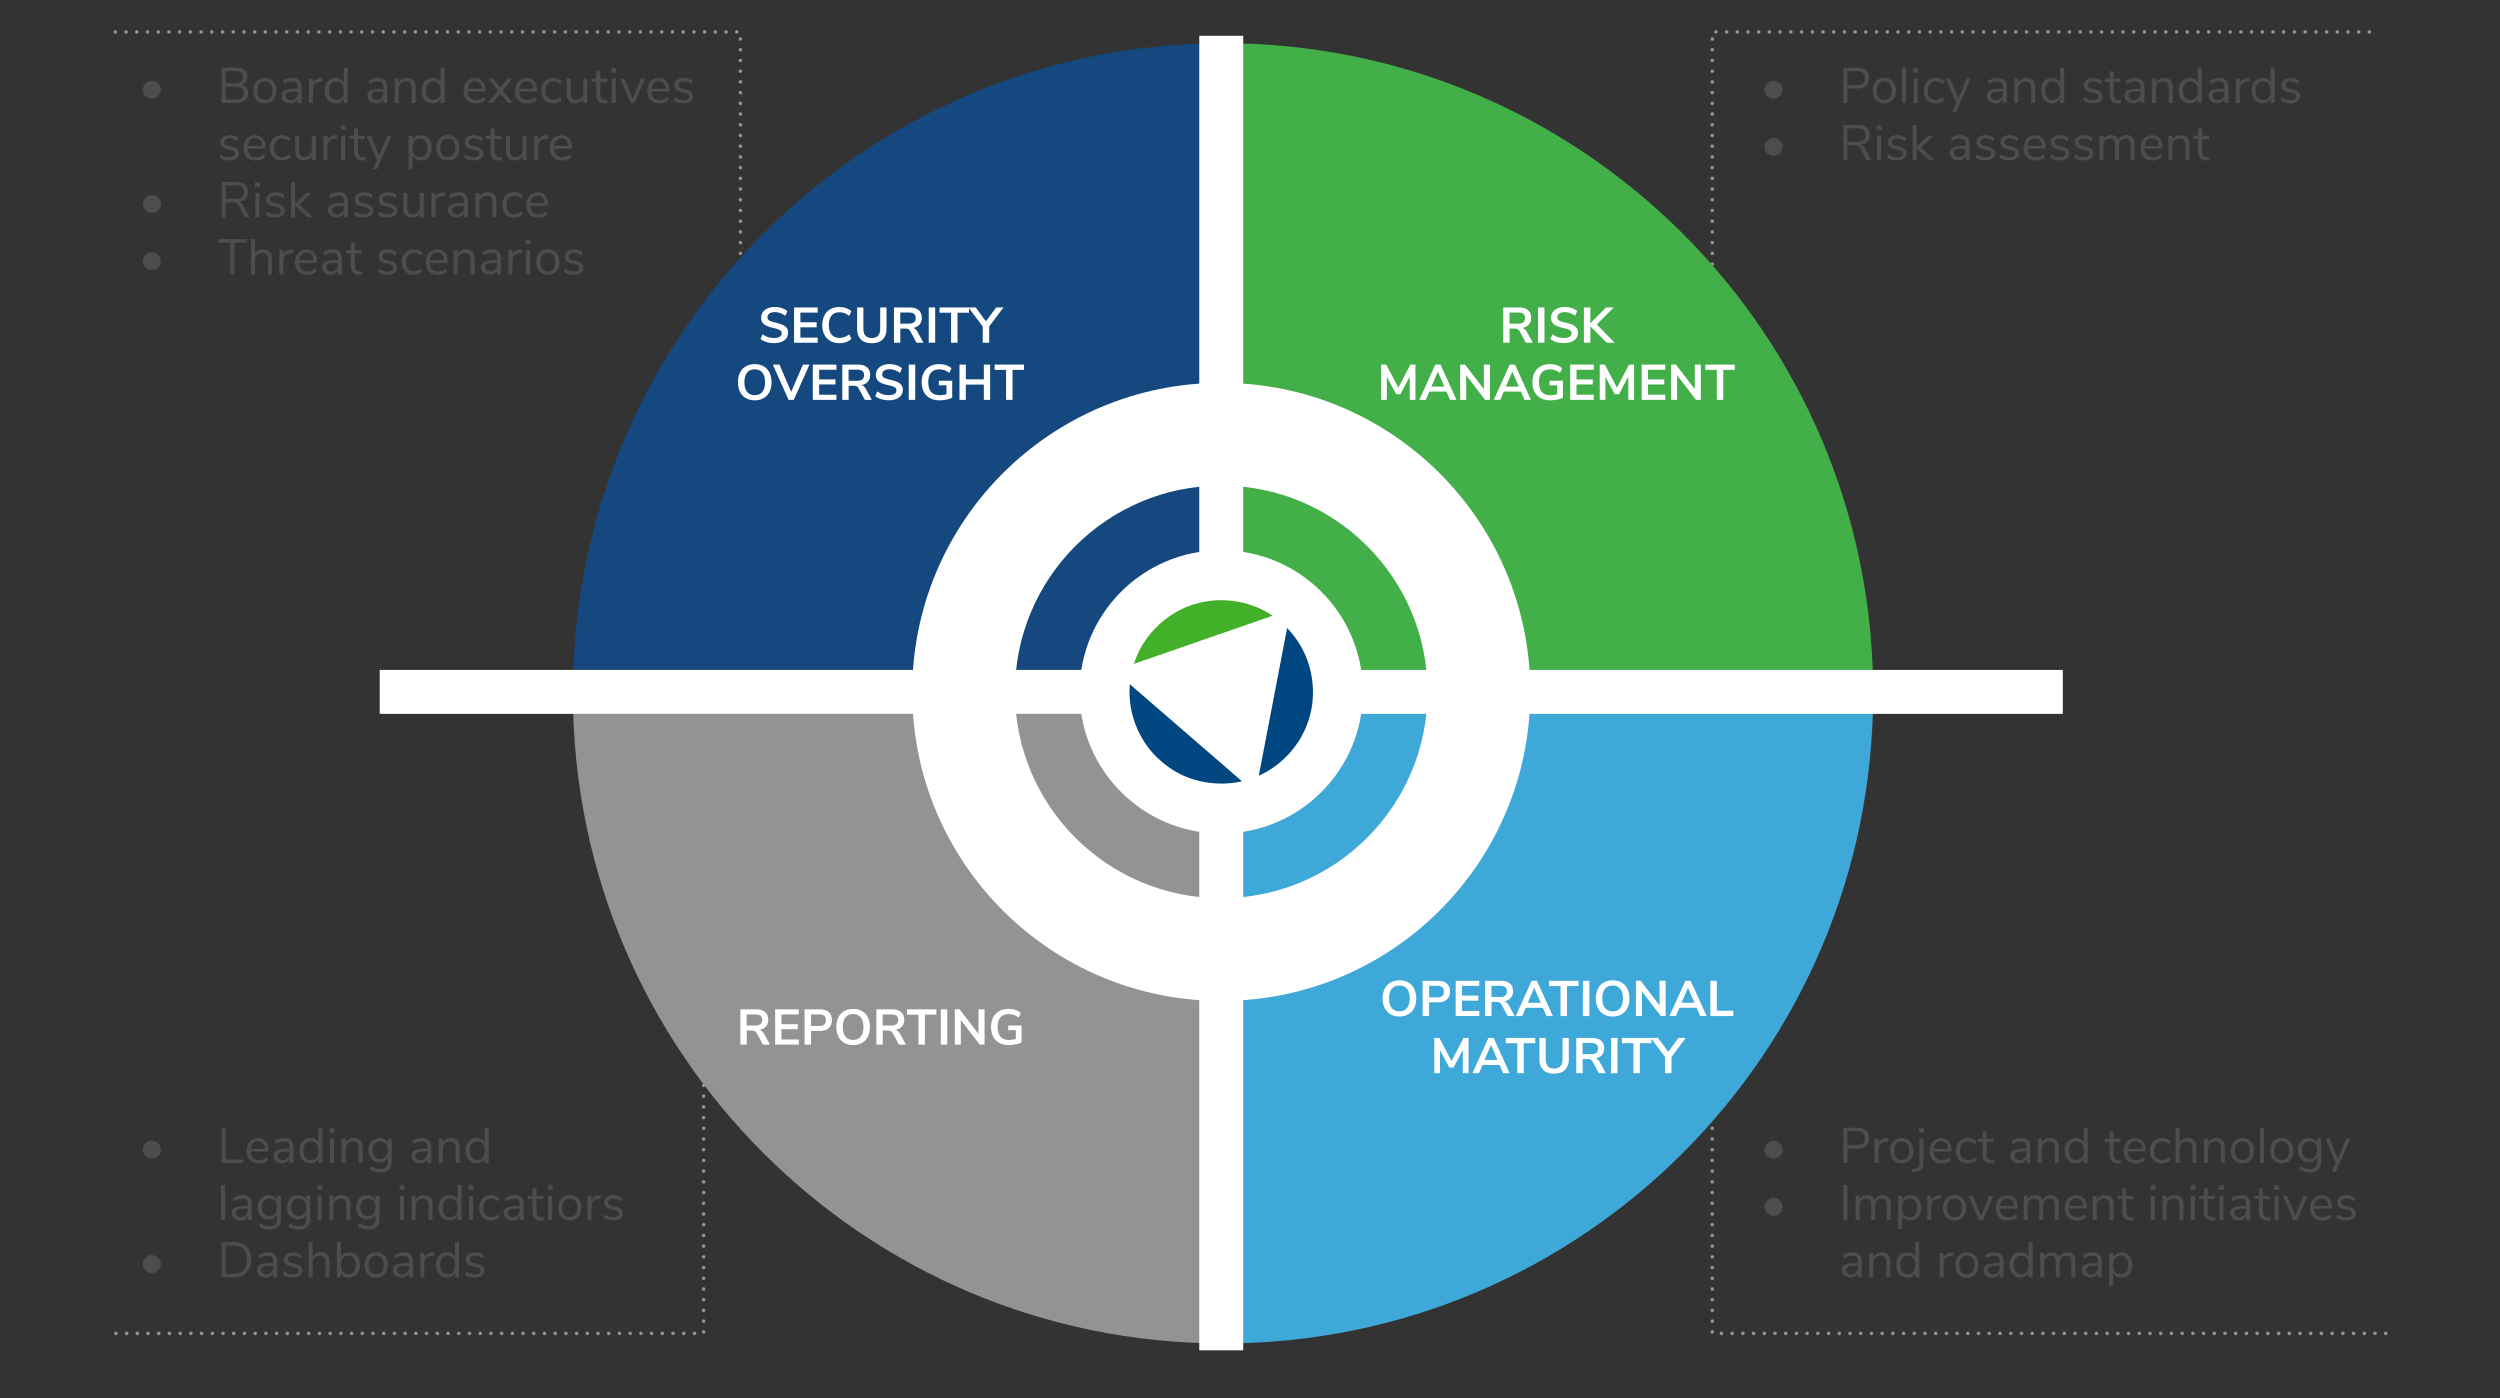
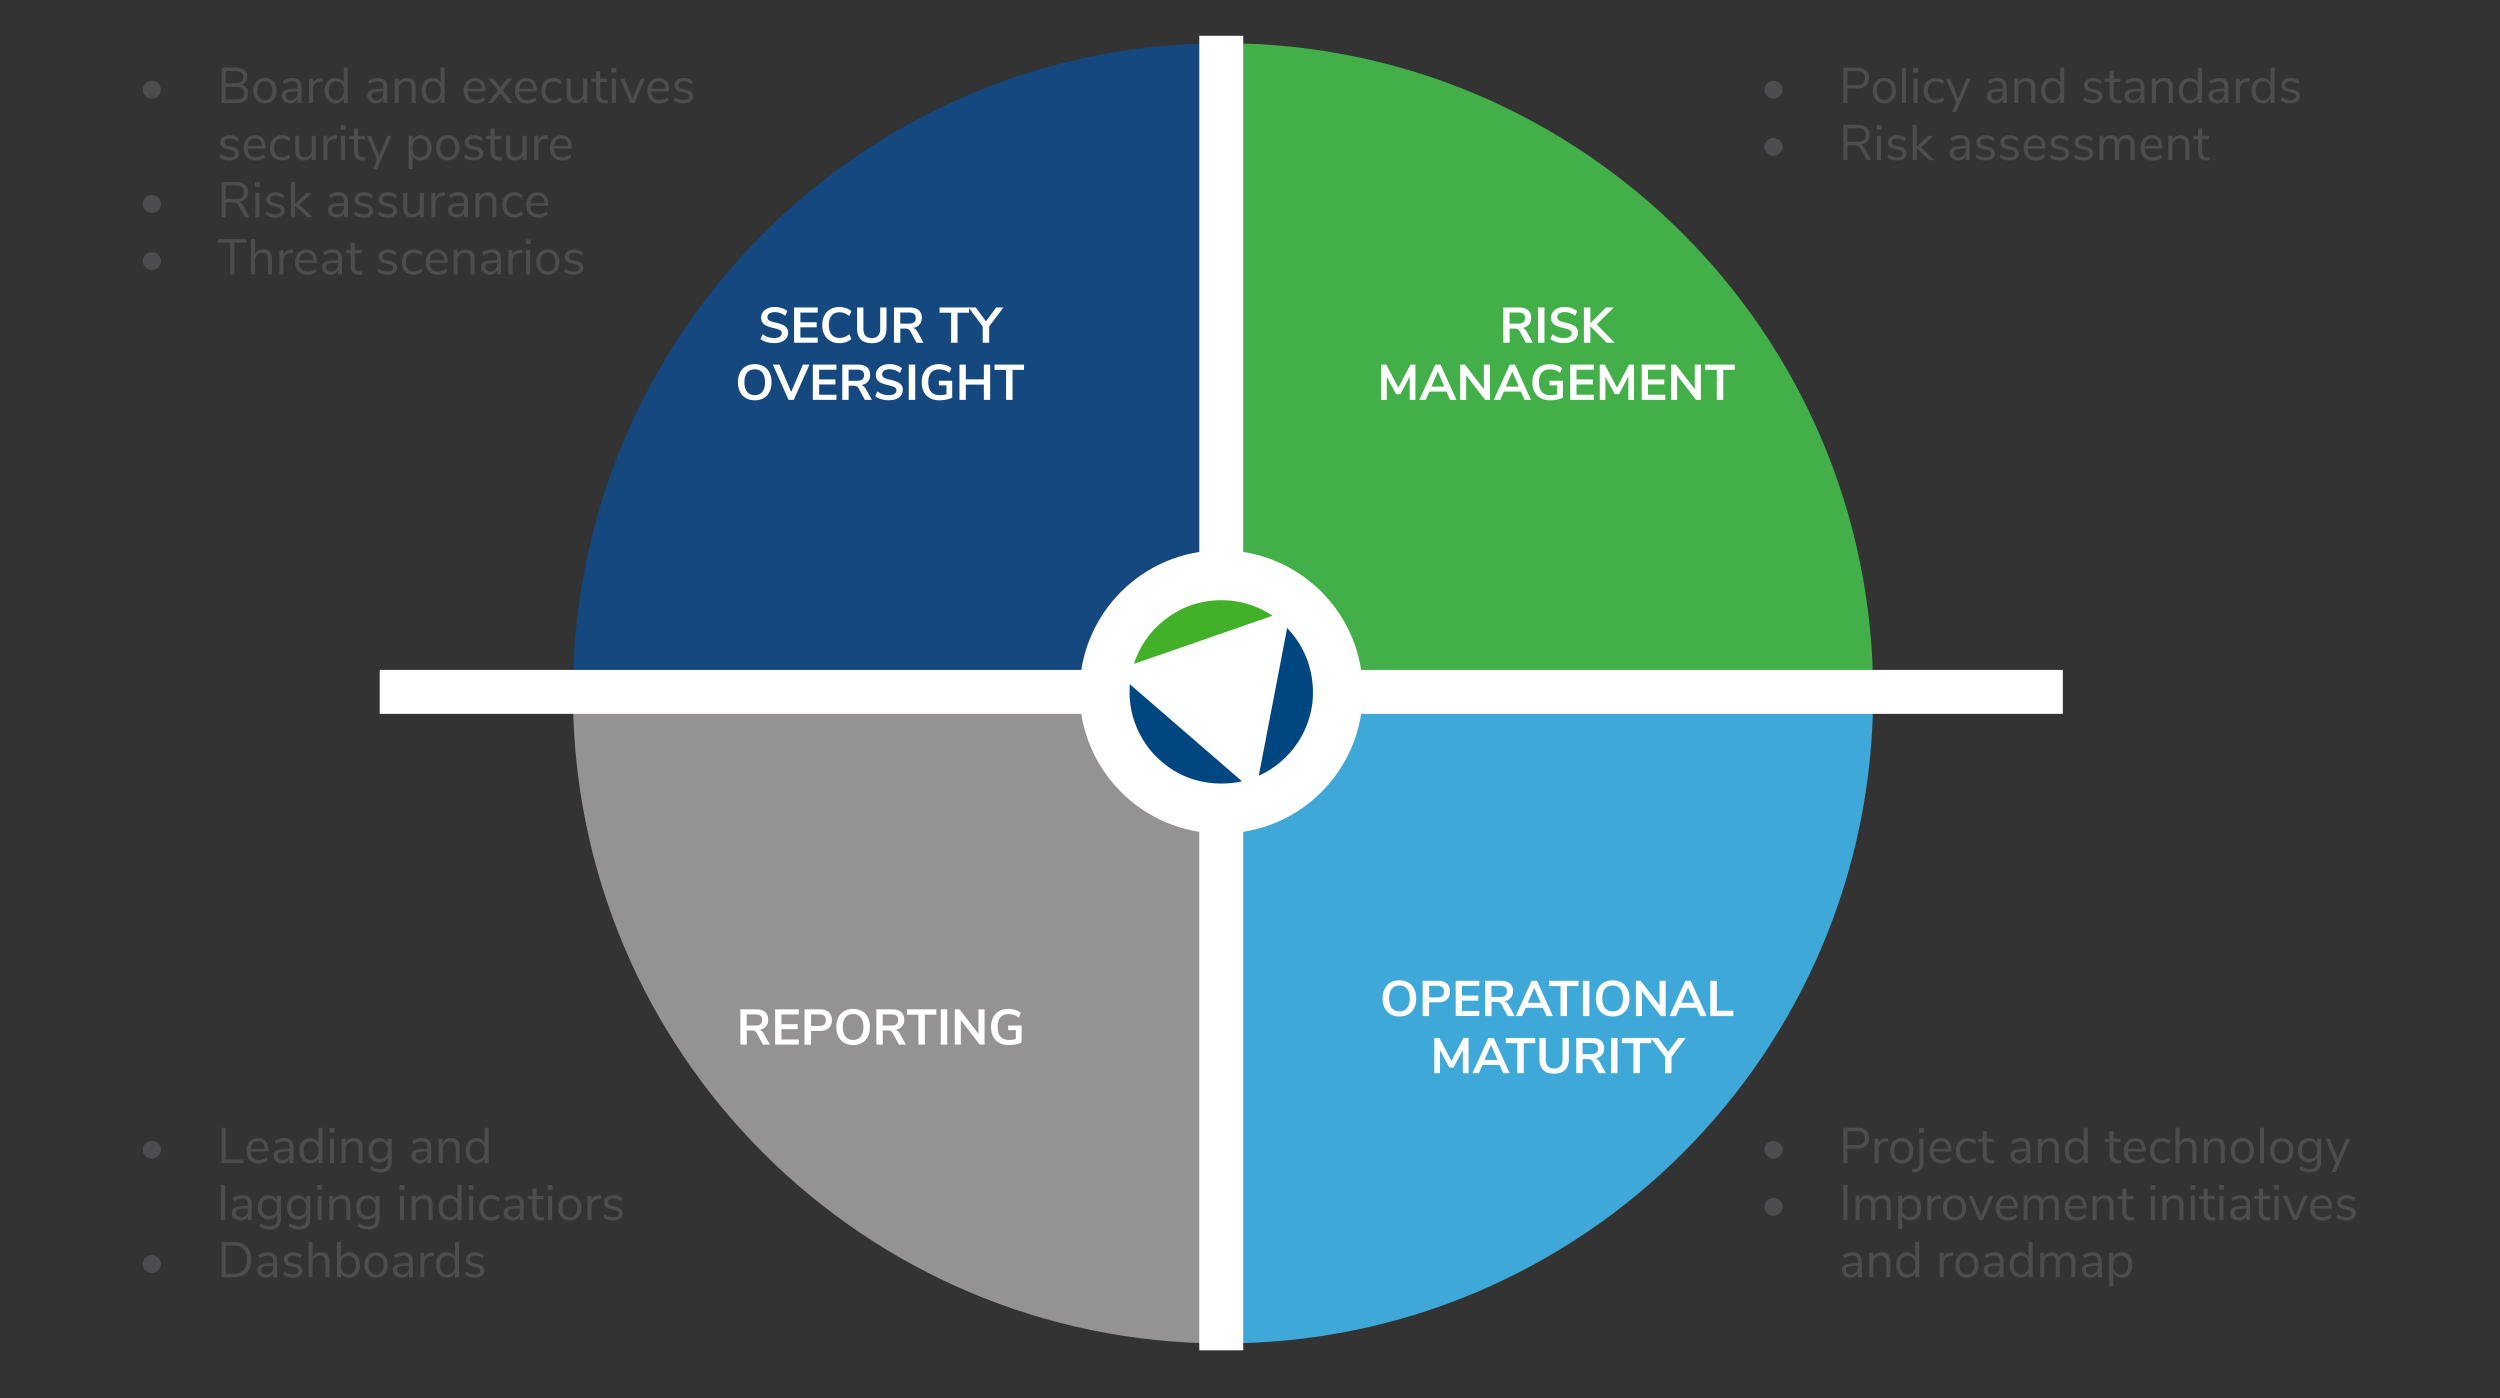
<svg xmlns="http://www.w3.org/2000/svg" viewBox="0 0 700 391.55">
  <rect x="0" y="0" width="700" height="391.55" fill="#333333" stroke="none" />
  <defs>
    <style>.cls-1{fill:none;stroke:#949293;stroke-dasharray:0 0 0 3;stroke-linecap:round;stroke-miterlimit:10}.cls-2{fill:#fff}.cls-3{fill:#004680}.cls-4{fill:#4d4d4f}.cls-5{fill:#949293}.cls-6{fill:#42af49}.cls-7{fill:#3ea8d8}.cls-8{fill:#14487f}</style>
  </defs>
  <g id="Layer_3">
-     <path class="cls-1" d="M479.43 85.93V8.94h185.85M479.43 294.92v78.43h189.62M197.02 294.92v78.43H31.03M207.31 85.93V8.94H31.03" />
-   </g>
+     </g>
  <g id="Layer_4">
    <path class="cls-8" d="M342.45 194.13H160.41c0-100.54 81.5-182.04 182.04-182.04v182.04Z" />
    <path class="cls-5" d="M342.45 194.13v182.04c-100.54 0-182.04-81.5-182.04-182.04h182.04Z" />
    <path class="cls-7" d="M342.45 194.13h182.04c0 100.54-81.5 182.04-182.04 182.04V194.13Z" />
    <path class="cls-6" d="M342.45 194.13V12.09c100.54 0 182.04 81.5 182.04 182.04H342.45Z" />
  </g>
-   <circle class="cls-2" cx="341.95" cy="193.73" r="86.53" id="Layer_5" />
  <g id="Text">
    <path class="cls-4" d="M495.33 27.27c-.39-.22-.7-.52-.93-.9-.23-.38-.34-.8-.34-1.25 0-.43.11-.84.33-1.22.22-.38.52-.69.91-.92.39-.23.82-.35 1.29-.35.45 0 .87.11 1.25.33.39.22.7.52.93.9.23.38.35.8.35 1.27s-.11.86-.34 1.24a2.56 2.56 0 0 1-2.19 1.24c-.46 0-.87-.11-1.26-.33ZM516.14 18.96h3.91c1.04 0 1.84.25 2.42.76.57.5.86 1.22.86 2.14s-.29 1.64-.87 2.16c-.58.51-1.38.77-2.41.77h-2.76v4.05h-1.15v-9.87Zm3.79 4.87c1.5 0 2.25-.66 2.25-1.97s-.75-1.95-2.25-1.95h-2.65v3.92h2.65ZM525.91 28.49c-.49-.29-.87-.7-1.13-1.24-.27-.54-.4-1.16-.4-1.87s.13-1.33.4-1.87.64-.95 1.13-1.24c.49-.29 1.06-.43 1.7-.43s1.21.14 1.71.43.88.7 1.14 1.24c.27.54.4 1.16.4 1.87s-.13 1.33-.4 1.87-.65.95-1.14 1.24c-.49.29-1.06.43-1.71.43s-1.21-.14-1.7-.43Zm3.25-1.17c.36-.44.54-1.09.54-1.94s-.18-1.47-.55-1.93c-.36-.45-.88-.68-1.54-.68s-1.18.23-1.54.68c-.36.45-.55 1.09-.55 1.93s.18 1.48.54 1.93c.36.45.88.67 1.55.67s1.19-.22 1.55-.67ZM532.55 28.83v-9.87h1.13v9.87h-1.13ZM535.69 19.06h1.37v1.27h-1.37v-1.27Zm.11 9.77v-6.82h1.13v6.82h-1.13ZM540.18 28.49c-.5-.29-.88-.7-1.14-1.23-.27-.53-.4-1.15-.4-1.85s.14-1.33.41-1.87c.27-.54.66-.95 1.16-1.25.5-.3 1.08-.45 1.76-.45.46 0 .91.08 1.34.24.44.16.79.38 1.06.65l-.38.84c-.64-.52-1.3-.78-1.96-.78-.7 0-1.25.23-1.64.69-.39.46-.59 1.1-.59 1.93s.2 1.46.59 1.9c.39.45.94.67 1.64.67.66 0 1.32-.26 1.96-.78l.38.84c-.29.27-.65.49-1.09.64s-.89.24-1.36.24c-.67 0-1.26-.14-1.75-.43ZM550.64 22.03h1.13l-4.03 9.32h-1.16l1.15-2.6-2.88-6.72h1.2l2.28 5.57 2.31-5.57ZM561.27 22.51c.42.44.64 1.12.64 2.02v4.3h-1.11v-1.16c-.18.4-.45.71-.81.93s-.78.33-1.26.33c-.44 0-.84-.09-1.21-.27-.37-.18-.66-.42-.88-.74a1.88 1.88 0 0 1-.32-1.05c0-.51.13-.91.39-1.2.26-.28.69-.49 1.29-.62s1.43-.19 2.49-.19h.31v-.46c0-.57-.12-.98-.35-1.24-.23-.26-.61-.38-1.13-.38-.78 0-1.56.24-2.34.73l-.38-.83c.36-.25.78-.46 1.28-.61.5-.15.98-.23 1.45-.23.87 0 1.51.22 1.94.67Zm-1.01 4.96c.36-.38.54-.87.54-1.46v-.41h-.25c-.82 0-1.45.03-1.88.1-.43.07-.73.19-.92.35-.18.16-.27.4-.27.72 0 .36.13.67.4.9.27.24.6.36 1 .36.56 0 1.02-.19 1.38-.57ZM569.86 24.55v4.28h-1.13v-4.21c0-.63-.12-1.1-.37-1.39-.25-.29-.64-.43-1.18-.43-.62 0-1.12.19-1.5.57s-.56.9-.56 1.55v3.91h-1.13v-6.82h1.12v1.12c.22-.42.54-.74.94-.96.4-.22.86-.33 1.37-.33 1.63 0 2.45.9 2.45 2.7ZM577.98 18.96v9.87h-1.13v-1.25c-.21.43-.51.76-.9.99-.4.23-.86.35-1.39.35-.6 0-1.12-.15-1.58-.45-.46-.3-.81-.72-1.06-1.25s-.38-1.16-.38-1.87.13-1.32.38-1.85.61-.94 1.06-1.23c.46-.29.99-.43 1.58-.43.53 0 1 .12 1.39.35.4.23.7.56.9.99v-4.23h1.13Zm-1.67 8.35c.36-.45.54-1.09.54-1.92s-.18-1.47-.54-1.92c-.36-.45-.87-.67-1.53-.67s-1.18.22-1.55.67c-.37.45-.55 1.08-.55 1.89s.18 1.48.55 1.94c.37.46.88.69 1.55.69s1.17-.23 1.53-.68ZM583.27 28.05l.38-.84c.36.29.74.5 1.11.62s.8.19 1.28.19c.5 0 .89-.09 1.16-.26.27-.17.4-.42.4-.75 0-.27-.09-.49-.27-.64-.18-.16-.47-.28-.88-.38l-1.15-.27c-.58-.13-1.02-.35-1.33-.67-.31-.32-.46-.71-.46-1.18 0-.61.24-1.1.71-1.47.48-.37 1.11-.56 1.9-.56.48 0 .93.08 1.36.23.43.15.79.38 1.08.67l-.38.83c-.62-.53-1.31-.8-2.06-.8-.48 0-.85.09-1.11.27-.27.18-.4.44-.4.76 0 .27.08.49.25.65.16.16.43.29.79.37l1.16.28c.63.15 1.11.38 1.41.68.31.3.46.7.46 1.18 0 .6-.24 1.07-.72 1.43-.48.35-1.14.53-1.97.53-1.15 0-2.06-.29-2.73-.88ZM593.95 27.98l-.06.9c-.21.04-.45.06-.7.06-.82 0-1.44-.21-1.86-.64-.42-.43-.62-1.03-.62-1.79v-3.58h-1.33v-.9h1.33v-2.07h1.13v2.07h1.93v.9h-1.93v3.5c0 1.07.49 1.61 1.48 1.61.21 0 .41-.01.62-.04ZM599.81 22.51c.42.44.64 1.12.64 2.02v4.3h-1.11v-1.16c-.18.4-.45.71-.81.93s-.78.33-1.26.33c-.44 0-.84-.09-1.21-.27-.37-.18-.66-.42-.88-.74a1.88 1.88 0 0 1-.32-1.05c0-.51.13-.91.39-1.2.26-.28.69-.49 1.29-.62s1.43-.19 2.49-.19h.31v-.46c0-.57-.12-.98-.35-1.24-.23-.26-.61-.38-1.13-.38-.78 0-1.56.24-2.34.73l-.38-.83c.36-.25.78-.46 1.28-.61.5-.15.98-.23 1.45-.23.87 0 1.51.22 1.94.67Zm-1.01 4.96c.36-.38.54-.87.54-1.46v-.41h-.25c-.82 0-1.45.03-1.88.1-.43.07-.73.19-.92.35-.18.16-.27.4-.27.72 0 .36.13.67.4.9.27.24.6.36 1 .36.56 0 1.02-.19 1.38-.57ZM608.4 24.55v4.28h-1.13v-4.21c0-.63-.12-1.1-.37-1.39-.25-.29-.64-.43-1.18-.43-.62 0-1.12.19-1.5.57s-.56.9-.56 1.55v3.91h-1.13v-6.82h1.12v1.12c.22-.42.54-.74.94-.96.4-.22.86-.33 1.37-.33 1.63 0 2.45.9 2.45 2.7ZM616.52 18.96v9.87h-1.13v-1.25c-.21.43-.51.76-.9.99-.4.23-.86.35-1.39.35-.6 0-1.12-.15-1.58-.45-.46-.3-.81-.72-1.06-1.25s-.38-1.16-.38-1.87.13-1.32.38-1.85.61-.94 1.06-1.23c.46-.29.99-.43 1.58-.43.53 0 1 .12 1.39.35.4.23.7.56.9.99v-4.23h1.13Zm-1.67 8.35c.36-.45.54-1.09.54-1.92s-.18-1.47-.54-1.92c-.36-.45-.87-.67-1.53-.67s-1.18.22-1.55.67c-.37.45-.55 1.08-.55 1.89s.18 1.48.55 1.94c.37.46.88.69 1.55.69s1.17-.23 1.53-.68ZM623.33 22.51c.42.44.64 1.12.64 2.02v4.3h-1.11v-1.16c-.18.4-.45.71-.81.93-.36.22-.78.33-1.26.33-.44 0-.84-.09-1.21-.27-.37-.18-.66-.42-.88-.74a1.88 1.88 0 0 1-.32-1.05c0-.51.13-.91.39-1.2.26-.28.69-.49 1.29-.62.6-.13 1.43-.19 2.49-.19h.31v-.46c0-.57-.12-.98-.35-1.24-.23-.26-.61-.38-1.13-.38-.78 0-1.56.24-2.34.73l-.38-.83c.35-.25.78-.46 1.28-.61.5-.15.98-.23 1.45-.23.87 0 1.51.22 1.94.67Zm-1.01 4.96c.36-.38.54-.87.54-1.46v-.41h-.25c-.82 0-1.45.03-1.88.1-.43.07-.74.19-.92.35-.18.16-.27.4-.27.72 0 .36.13.67.4.9.27.24.6.36 1 .36.56 0 1.02-.19 1.38-.57ZM629.9 22.82l-.74.07c-.7.07-1.21.28-1.52.66-.31.37-.47.84-.47 1.39v3.89h-1.13v-6.82h1.11v1.19c.38-.79 1.13-1.24 2.25-1.33l.41-.03.1.98ZM636.89 18.96v9.87h-1.13v-1.25c-.21.43-.51.76-.9.99-.4.23-.86.35-1.39.35-.6 0-1.12-.15-1.58-.45-.46-.3-.81-.72-1.06-1.25s-.38-1.16-.38-1.87.13-1.32.38-1.85.61-.94 1.06-1.23c.46-.29.99-.43 1.58-.43.53 0 1 .12 1.39.35.4.23.7.56.9.99v-4.23h1.13Zm-1.67 8.35c.36-.45.54-1.09.54-1.92s-.18-1.47-.54-1.92c-.36-.45-.87-.67-1.53-.67s-1.18.22-1.55.67c-.37.45-.55 1.08-.55 1.89s.18 1.48.55 1.94c.37.46.88.69 1.55.69s1.17-.23 1.53-.68ZM638.57 28.05l.38-.84c.36.29.74.5 1.11.62s.8.19 1.28.19c.5 0 .89-.09 1.16-.26.27-.17.4-.42.4-.75 0-.27-.09-.49-.27-.64-.18-.16-.47-.28-.88-.38l-1.15-.27c-.58-.13-1.02-.35-1.33-.67-.31-.32-.46-.71-.46-1.18 0-.61.24-1.1.71-1.47.48-.37 1.11-.56 1.9-.56.48 0 .93.08 1.36.23.43.15.79.38 1.08.67l-.38.83c-.63-.53-1.31-.8-2.06-.8-.48 0-.85.09-1.11.27-.27.18-.4.44-.4.76 0 .27.08.49.25.65.16.16.43.29.79.37l1.16.28c.63.15 1.11.38 1.41.68.31.3.46.7.46 1.18 0 .6-.24 1.07-.72 1.43-.48.35-1.14.53-1.97.53-1.15 0-2.06-.29-2.73-.88ZM495.33 43.27c-.39-.22-.7-.52-.93-.9-.23-.38-.34-.8-.34-1.25 0-.43.11-.84.33-1.22.22-.38.52-.69.91-.92.39-.23.82-.35 1.29-.35.45 0 .87.11 1.25.33.39.22.7.52.93.9.23.38.35.8.35 1.27s-.11.86-.34 1.24a2.56 2.56 0 0 1-2.19 1.24c-.46 0-.87-.11-1.26-.33ZM523.91 44.83h-1.26l-1.68-3.16c-.21-.38-.45-.65-.72-.79-.28-.14-.65-.22-1.13-.22h-1.85v4.17h-1.13v-9.87h4.06c1.07 0 1.89.24 2.46.71.56.48.85 1.18.85 2.1 0 .77-.22 1.38-.65 1.85-.43.47-1.05.77-1.86.89.25.07.47.2.67.38s.37.42.53.71l1.72 3.22Zm-3.81-5.12c.76 0 1.34-.16 1.71-.48.38-.32.57-.8.57-1.44s-.19-1.11-.56-1.41-.95-.46-1.72-.46h-2.83v3.79h2.83ZM525.46 35.06h1.37v1.27h-1.37v-1.27Zm.11 9.77v-6.82h1.13v6.82h-1.13ZM528.41 44.05l.38-.84c.36.29.74.5 1.11.62s.8.19 1.28.19c.5 0 .89-.09 1.16-.26.27-.17.4-.42.4-.75 0-.27-.09-.49-.27-.64-.18-.16-.47-.28-.88-.38l-1.15-.27c-.58-.13-1.02-.35-1.33-.67-.31-.32-.46-.71-.46-1.18 0-.61.24-1.1.71-1.47.48-.37 1.11-.56 1.9-.56.48 0 .93.08 1.36.23.43.15.79.38 1.08.67l-.38.83c-.63-.53-1.31-.8-2.06-.8-.48 0-.85.09-1.11.27-.27.18-.4.44-.4.76 0 .27.08.49.25.65.16.16.43.29.79.37l1.16.28c.63.15 1.11.38 1.41.68.31.3.46.7.46 1.18 0 .6-.24 1.07-.72 1.43-.48.35-1.14.53-1.97.53-1.15 0-2.06-.29-2.73-.88ZM541.62 44.83h-1.47l-3.47-3.26v3.26h-1.13v-9.87h1.13v6.15l3.18-3.08h1.44l-3.39 3.26 3.71 3.54ZM550.87 38.51c.42.44.64 1.12.64 2.02v4.3h-1.11v-1.16c-.18.4-.45.71-.81.93s-.78.33-1.26.33c-.44 0-.84-.09-1.21-.27-.37-.18-.66-.42-.88-.74a1.88 1.88 0 0 1-.32-1.05c0-.51.13-.91.39-1.2.26-.28.69-.49 1.29-.62s1.43-.19 2.49-.19h.31v-.46c0-.57-.12-.98-.35-1.24-.23-.26-.61-.38-1.13-.38-.78 0-1.56.24-2.34.73l-.38-.83c.36-.25.78-.46 1.28-.61.5-.15.98-.23 1.45-.23.87 0 1.51.22 1.94.67Zm-1.01 4.96c.36-.38.54-.87.54-1.46v-.41h-.25c-.82 0-1.45.03-1.88.1-.43.07-.73.19-.92.35-.18.16-.27.4-.27.72 0 .36.13.67.4.9.27.24.6.36 1 .36.56 0 1.02-.19 1.38-.57ZM553.16 44.05l.38-.84c.36.29.74.5 1.11.62s.8.19 1.28.19c.5 0 .89-.09 1.16-.26.27-.17.4-.42.4-.75 0-.27-.09-.49-.27-.64-.18-.16-.47-.28-.88-.38l-1.15-.27c-.58-.13-1.02-.35-1.33-.67-.31-.32-.46-.71-.46-1.18 0-.61.24-1.1.71-1.47.48-.37 1.11-.56 1.9-.56.48 0 .93.08 1.36.23.43.15.79.38 1.08.67l-.38.83c-.62-.53-1.31-.8-2.06-.8-.48 0-.85.09-1.11.27-.27.18-.4.44-.4.76 0 .27.08.49.25.65.16.16.43.29.79.37l1.16.28c.63.15 1.11.38 1.41.68.31.3.46.7.46 1.18 0 .6-.24 1.07-.72 1.43-.48.35-1.14.53-1.97.53-1.15 0-2.06-.29-2.73-.88ZM559.88 44.05l.38-.84c.36.29.74.5 1.11.62s.8.19 1.28.19c.5 0 .89-.09 1.16-.26.27-.17.4-.42.4-.75 0-.27-.09-.49-.27-.64-.18-.16-.47-.28-.88-.38l-1.15-.27c-.58-.13-1.02-.35-1.33-.67-.31-.32-.46-.71-.46-1.18 0-.61.24-1.1.71-1.47.48-.37 1.11-.56 1.9-.56.48 0 .93.08 1.36.23.43.15.79.38 1.08.67l-.38.83c-.62-.53-1.31-.8-2.06-.8-.48 0-.85.09-1.11.27-.27.18-.4.44-.4.76 0 .27.08.49.25.65.16.16.43.29.79.37l1.16.28c.63.15 1.11.38 1.41.68.31.3.46.7.46 1.18 0 .6-.24 1.07-.72 1.43-.48.35-1.14.53-1.97.53-1.15 0-2.06-.29-2.73-.88ZM572.73 41.6h-4.98c.04.79.25 1.39.64 1.8.39.41.95.61 1.67.61.79 0 1.52-.27 2.18-.81l.38.83c-.3.28-.68.5-1.15.67s-.94.25-1.43.25c-1.06 0-1.9-.31-2.51-.94s-.92-1.49-.92-2.59c0-.7.13-1.32.41-1.85.27-.54.65-.95 1.14-1.25.49-.3 1.05-.45 1.67-.45.91 0 1.61.3 2.13.89.51.59.77 1.41.77 2.44v.42Zm-4.32-2.31c-.36.37-.57.9-.64 1.58h3.96c-.02-.69-.19-1.22-.52-1.59-.33-.37-.78-.55-1.37-.55s-1.08.19-1.43.56ZM573.97 44.05l.38-.84c.36.29.74.5 1.11.62s.8.19 1.28.19c.5 0 .89-.09 1.16-.26.27-.17.4-.42.4-.75 0-.27-.09-.49-.27-.64-.18-.16-.47-.28-.88-.38l-1.15-.27c-.58-.13-1.02-.35-1.33-.67-.31-.32-.46-.71-.46-1.18 0-.61.24-1.1.71-1.47.48-.37 1.11-.56 1.9-.56.48 0 .93.08 1.36.23.43.15.79.38 1.08.67l-.38.83c-.62-.53-1.31-.8-2.06-.8-.48 0-.85.09-1.11.27-.27.18-.4.44-.4.76 0 .27.08.49.25.65.16.16.43.29.79.37l1.16.28c.63.15 1.11.38 1.41.68.31.3.46.7.46 1.18 0 .6-.24 1.07-.72 1.43-.48.35-1.14.53-1.97.53-1.15 0-2.06-.29-2.73-.88ZM580.69 44.05l.38-.84c.36.29.74.5 1.11.62s.8.19 1.28.19c.5 0 .89-.09 1.16-.26.27-.17.4-.42.4-.75 0-.27-.09-.49-.27-.64-.18-.16-.47-.28-.88-.38l-1.15-.27c-.58-.13-1.02-.35-1.33-.67-.31-.32-.46-.71-.46-1.18 0-.61.24-1.1.71-1.47.48-.37 1.11-.56 1.9-.56.48 0 .93.08 1.36.23.43.15.79.38 1.08.67l-.38.83c-.62-.53-1.31-.8-2.06-.8-.48 0-.85.09-1.11.27-.27.18-.4.44-.4.76 0 .27.08.49.25.65.16.16.43.29.79.37l1.16.28c.63.15 1.11.38 1.41.68.31.3.46.7.46 1.18 0 .6-.24 1.07-.72 1.43-.48.35-1.14.53-1.97.53-1.15 0-2.06-.29-2.73-.88ZM597.69 40.55v4.28h-1.13V40.6c0-.62-.11-1.08-.33-1.37-.22-.29-.57-.43-1.06-.43-.57 0-1.02.19-1.34.57-.33.38-.49.91-.49 1.57v3.89h-1.13V40.6c0-.63-.11-1.09-.34-1.38-.22-.28-.58-.43-1.06-.43-.57 0-1.02.19-1.34.57-.33.38-.49.91-.49 1.57v3.89h-1.13V38h1.12v1.08c.21-.4.49-.71.85-.92.36-.21.78-.32 1.26-.32 1.05 0 1.75.45 2.09 1.34.2-.42.5-.75.9-.99s.86-.36 1.37-.36c1.51 0 2.27.9 2.27 2.7ZM605.47 41.6h-4.98c.04.79.25 1.39.64 1.8.39.41.95.61 1.67.61.79 0 1.52-.27 2.18-.81l.38.83c-.3.28-.68.5-1.15.67s-.94.25-1.43.25c-1.06 0-1.9-.31-2.51-.94s-.92-1.49-.92-2.59c0-.7.13-1.32.41-1.85.27-.54.65-.95 1.14-1.25.49-.3 1.05-.45 1.67-.45.91 0 1.61.3 2.13.89.51.59.77 1.41.77 2.44v.42Zm-4.32-2.31c-.36.37-.57.9-.64 1.58h3.96c-.02-.69-.19-1.22-.52-1.59-.33-.37-.78-.55-1.37-.55s-1.08.19-1.43.56ZM613.02 40.55v4.28h-1.13v-4.21c0-.63-.12-1.1-.37-1.39-.25-.29-.64-.43-1.18-.43-.62 0-1.12.19-1.5.57s-.56.9-.56 1.55v3.91h-1.13v-6.82h1.12v1.12c.22-.42.54-.74.94-.96.4-.22.86-.33 1.37-.33 1.63 0 2.45.9 2.45 2.7ZM618.7 43.98l-.06.9c-.21.04-.45.06-.7.06-.82 0-1.44-.21-1.86-.64-.42-.43-.62-1.03-.62-1.79v-3.58h-1.33v-.9h1.33v-2.07h1.13v2.07h1.93v.9h-1.93v3.5c0 1.07.49 1.61 1.48 1.61.21 0 .41-.01.62-.04ZM41.26 27.27c-.39-.22-.7-.52-.93-.9-.23-.38-.34-.8-.34-1.25 0-.43.11-.84.33-1.22.22-.38.52-.69.91-.92.39-.23.82-.35 1.29-.35.45 0 .87.11 1.25.33s.7.52.93.9c.23.38.35.8.35 1.27s-.11.86-.34 1.24a2.56 2.56 0 0 1-2.19 1.24c-.46 0-.87-.11-1.26-.33ZM68.99 24.6c.31.41.47.92.47 1.54 0 .87-.28 1.53-.85 2s-1.38.69-2.42.69h-4.12v-9.87h3.96c1.02 0 1.81.22 2.37.67.56.45.84 1.08.84 1.9 0 .53-.14.99-.41 1.37-.28.38-.66.67-1.16.85.57.15 1.01.43 1.32.84Zm-5.79-1.26h2.66c.74 0 1.29-.15 1.67-.45.38-.3.57-.73.57-1.3 0-1.12-.75-1.68-2.24-1.68H63.2v3.43Zm4.58 4.11c.37-.28.55-.73.55-1.34 0-1.21-.76-1.82-2.27-1.82h-2.87v3.58h2.87c.77 0 1.35-.14 1.71-.43ZM72.46 28.49c-.49-.29-.87-.7-1.13-1.24-.27-.54-.4-1.16-.4-1.87s.13-1.33.4-1.87.64-.95 1.13-1.24c.49-.29 1.06-.43 1.7-.43s1.21.14 1.71.43c.49.29.88.7 1.14 1.24s.4 1.16.4 1.87-.13 1.33-.4 1.87-.65.95-1.14 1.24c-.49.29-1.06.43-1.71.43s-1.21-.14-1.7-.43Zm3.25-1.17c.36-.44.54-1.09.54-1.94s-.18-1.47-.55-1.93c-.36-.45-.88-.68-1.54-.68s-1.18.23-1.54.68c-.36.45-.55 1.09-.55 1.93s.18 1.48.54 1.93c.36.45.88.67 1.55.67s1.19-.22 1.55-.67ZM83.82 22.51c.42.44.64 1.12.64 2.02v4.3h-1.11v-1.16c-.18.4-.45.71-.81.93-.36.22-.78.33-1.26.33-.44 0-.84-.09-1.21-.27s-.66-.42-.88-.74a1.88 1.88 0 0 1-.32-1.05c0-.51.13-.91.39-1.2.26-.28.69-.49 1.29-.62.6-.13 1.43-.19 2.49-.19h.31v-.46c0-.57-.12-.98-.35-1.24-.23-.26-.61-.38-1.13-.38-.78 0-1.56.24-2.34.73l-.38-.83c.35-.25.78-.46 1.28-.61.5-.15.98-.23 1.45-.23.87 0 1.51.22 1.94.67Zm-1.01 4.96c.36-.38.54-.87.54-1.46v-.41h-.25c-.82 0-1.45.03-1.88.1-.43.07-.73.19-.92.35-.18.16-.27.4-.27.72 0 .36.13.67.4.9.27.24.6.36 1 .36.56 0 1.02-.19 1.38-.57ZM90.39 22.82l-.74.07c-.7.07-1.21.28-1.52.66-.31.37-.47.84-.47 1.39v3.89h-1.13v-6.82h1.11v1.19c.38-.79 1.13-1.24 2.25-1.33l.41-.03.1.98ZM97.38 18.96v9.87h-1.13v-1.25c-.21.43-.51.76-.9.99-.4.23-.86.35-1.39.35-.6 0-1.12-.15-1.58-.45-.46-.3-.81-.72-1.06-1.25s-.38-1.16-.38-1.87.13-1.32.38-1.85.61-.94 1.06-1.23c.46-.29.98-.43 1.58-.43.53 0 1 .12 1.39.35.4.23.7.56.9.99v-4.23h1.13Zm-1.67 8.35c.36-.45.54-1.09.54-1.92s-.18-1.47-.54-1.92c-.36-.45-.87-.67-1.53-.67s-1.18.22-1.55.67c-.37.45-.55 1.08-.55 1.89s.18 1.48.55 1.94c.37.46.88.69 1.55.69s1.17-.23 1.53-.68ZM107.8 22.51c.42.44.64 1.12.64 2.02v4.3h-1.11v-1.16c-.18.4-.45.71-.81.93-.36.22-.78.33-1.26.33-.44 0-.84-.09-1.21-.27s-.66-.42-.88-.74a1.88 1.88 0 0 1-.32-1.05c0-.51.13-.91.39-1.2.26-.28.69-.49 1.29-.62.6-.13 1.43-.19 2.49-.19h.31v-.46c0-.57-.12-.98-.35-1.24-.23-.26-.61-.38-1.13-.38-.78 0-1.56.24-2.34.73l-.38-.83c.35-.25.78-.46 1.28-.61.5-.15.98-.23 1.45-.23.87 0 1.51.22 1.94.67Zm-1.01 4.96c.36-.38.54-.87.54-1.46v-.41h-.25c-.82 0-1.45.03-1.88.1-.43.07-.73.19-.92.35-.18.16-.27.4-.27.72 0 .36.13.67.4.9.27.24.6.36 1 .36.56 0 1.02-.19 1.38-.57ZM116.39 24.55v4.28h-1.13v-4.21c0-.63-.12-1.1-.37-1.39-.25-.29-.64-.43-1.18-.43-.63 0-1.12.19-1.5.57-.37.38-.56.9-.56 1.55v3.91h-1.13v-6.82h1.12v1.12c.22-.42.54-.74.94-.96.4-.22.86-.33 1.37-.33 1.63 0 2.45.9 2.45 2.7ZM124.51 18.96v9.87h-1.13v-1.25c-.21.43-.51.76-.9.99-.4.23-.86.35-1.39.35-.6 0-1.12-.15-1.58-.45-.46-.3-.81-.72-1.06-1.25s-.38-1.16-.38-1.87.13-1.32.38-1.85.61-.94 1.06-1.23c.46-.29.98-.43 1.58-.43.53 0 1 .12 1.39.35.4.23.7.56.9.99v-4.23h1.13Zm-1.67 8.35c.36-.45.54-1.09.54-1.92s-.18-1.47-.54-1.92c-.36-.45-.87-.67-1.53-.67s-1.18.22-1.55.67c-.37.45-.55 1.08-.55 1.89s.18 1.48.55 1.94c.37.46.88.69 1.55.69s1.17-.23 1.53-.68ZM135.93 25.6h-4.98c.04.79.25 1.39.64 1.8.39.41.95.61 1.67.61.79 0 1.52-.27 2.18-.81l.38.83c-.3.28-.68.5-1.15.67s-.94.25-1.43.25c-1.06 0-1.9-.31-2.51-.94s-.92-1.49-.92-2.59c0-.7.14-1.32.41-1.85.27-.54.65-.95 1.14-1.25.49-.3 1.05-.45 1.67-.45.91 0 1.61.3 2.13.89.51.59.77 1.41.77 2.44v.42Zm-4.32-2.31c-.36.37-.57.9-.64 1.58h3.96c-.02-.69-.19-1.22-.52-1.59s-.78-.55-1.37-.55-1.08.19-1.44.56ZM140.75 25.32l2.83 3.51h-1.37l-2.13-2.66-2.11 2.66h-1.39l2.83-3.51-2.66-3.3h1.37l1.96 2.48 1.96-2.48h1.39l-2.67 3.3ZM150.32 25.6h-4.98c.04.79.25 1.39.64 1.8.39.41.95.61 1.67.61.79 0 1.52-.27 2.18-.81l.38.83c-.3.28-.68.5-1.15.67s-.94.25-1.43.25c-1.06 0-1.9-.31-2.51-.94s-.92-1.49-.92-2.59c0-.7.14-1.32.41-1.85.27-.54.65-.95 1.14-1.25.49-.3 1.05-.45 1.67-.45.91 0 1.61.3 2.13.89.51.59.77 1.41.77 2.44v.42ZM146 23.29c-.36.37-.57.9-.64 1.58h3.96c-.02-.69-.19-1.22-.52-1.59s-.78-.55-1.37-.55-1.08.19-1.44.56ZM153.12 28.49c-.5-.29-.88-.7-1.14-1.23s-.4-1.15-.4-1.85.14-1.33.41-1.87c.27-.54.66-.95 1.16-1.25.5-.3 1.08-.45 1.76-.45.46 0 .91.08 1.34.24.44.16.79.38 1.06.65l-.38.84c-.64-.52-1.3-.78-1.96-.78-.7 0-1.25.23-1.64.69-.39.46-.59 1.1-.59 1.93s.2 1.46.59 1.9c.39.45.94.67 1.64.67.66 0 1.32-.26 1.96-.78l.38.84c-.29.27-.65.49-1.09.64-.44.16-.89.24-1.36.24-.67 0-1.26-.14-1.75-.43ZM164.44 22.01v6.82h-1.11v-1.16c-.21.41-.52.72-.9.94-.39.21-.82.32-1.31.32-.81 0-1.42-.23-1.83-.68-.41-.45-.62-1.12-.62-2.01v-4.23h1.13v4.2c0 .61.12 1.05.36 1.34s.62.43 1.15.43c.6 0 1.08-.19 1.44-.58.36-.39.55-.9.55-1.53v-3.85h1.13ZM170.16 27.98l-.06.9c-.21.04-.45.06-.7.06-.82 0-1.44-.21-1.85-.64-.42-.43-.62-1.03-.62-1.79v-3.58h-1.33v-.9h1.33v-2.07h1.13v2.07h1.93v.9h-1.93v3.5c0 1.07.49 1.61 1.48 1.61.21 0 .41-.01.62-.04ZM171.2 19.06h1.37v1.27h-1.37v-1.27Zm.11 9.77v-6.82h1.13v6.82h-1.13ZM179.44 22.03h1.13l-2.94 6.8h-1.06l-2.93-6.8h1.2l2.28 5.57 2.31-5.57ZM187.38 25.6h-4.98c.04.79.25 1.39.64 1.8.39.41.95.61 1.67.61.79 0 1.52-.27 2.18-.81l.38.83c-.3.28-.68.5-1.15.67s-.94.25-1.43.25c-1.06 0-1.9-.31-2.51-.94s-.92-1.49-.92-2.59c0-.7.14-1.32.41-1.85.27-.54.65-.95 1.14-1.25.49-.3 1.05-.45 1.67-.45.91 0 1.61.3 2.13.89.51.59.77 1.41.77 2.44v.42Zm-4.32-2.31c-.36.37-.57.9-.64 1.58h3.96c-.02-.69-.19-1.22-.52-1.59s-.78-.55-1.37-.55-1.08.19-1.44.56ZM188.63 28.05l.38-.84c.36.29.74.5 1.11.62s.8.19 1.28.19c.5 0 .89-.09 1.16-.26s.4-.42.4-.75c0-.27-.09-.49-.27-.64s-.47-.28-.88-.38l-1.15-.27c-.58-.13-1.02-.35-1.33-.67s-.46-.71-.46-1.18c0-.61.24-1.1.71-1.47.48-.37 1.11-.56 1.9-.56.48 0 .93.08 1.36.23.43.15.79.38 1.08.67l-.38.83c-.63-.53-1.31-.8-2.06-.8-.48 0-.85.09-1.11.27s-.4.44-.4.76c0 .27.08.49.25.65.16.16.43.29.79.37l1.16.28c.63.15 1.11.38 1.41.68s.46.7.46 1.18c0 .6-.24 1.07-.72 1.43-.48.35-1.14.53-1.97.53-1.15 0-2.06-.29-2.73-.88ZM61.48 44.05l.38-.84c.36.29.74.5 1.11.62s.8.19 1.28.19c.5 0 .89-.09 1.16-.26s.4-.42.4-.75c0-.27-.09-.49-.27-.64s-.47-.28-.88-.38l-1.15-.27c-.58-.13-1.02-.35-1.33-.67s-.46-.71-.46-1.18c0-.61.24-1.1.71-1.47.48-.37 1.11-.56 1.9-.56.48 0 .93.08 1.36.23.43.15.79.38 1.08.67l-.38.83c-.63-.53-1.31-.8-2.06-.8-.48 0-.85.09-1.11.27s-.4.44-.4.76c0 .27.08.49.25.65.16.16.43.29.79.37l1.16.28c.63.15 1.11.38 1.41.68s.46.7.46 1.18c0 .6-.24 1.07-.72 1.43-.48.35-1.14.53-1.97.53-1.15 0-2.06-.29-2.73-.88ZM74.33 41.6h-4.98c.04.79.25 1.39.64 1.8.39.41.95.61 1.67.61.79 0 1.52-.27 2.18-.81l.38.83c-.3.28-.68.5-1.15.67s-.94.25-1.43.25c-1.06 0-1.9-.31-2.51-.94s-.92-1.49-.92-2.59c0-.7.14-1.32.41-1.85.27-.54.65-.95 1.14-1.25.49-.3 1.05-.45 1.67-.45.91 0 1.61.3 2.13.89.51.59.77 1.41.77 2.44v.42Zm-4.32-2.31c-.36.37-.57.9-.64 1.58h3.96c-.02-.69-.19-1.22-.52-1.59s-.78-.55-1.37-.55-1.08.19-1.44.56ZM77.13 44.49c-.5-.29-.88-.7-1.14-1.23s-.4-1.15-.4-1.85.14-1.33.41-1.87c.27-.54.66-.95 1.16-1.25.5-.3 1.08-.45 1.76-.45.46 0 .91.08 1.34.24.44.16.79.38 1.06.65l-.38.84c-.64-.52-1.3-.78-1.96-.78-.7 0-1.25.23-1.64.69-.39.46-.59 1.1-.59 1.93s.2 1.46.59 1.9c.39.45.94.67 1.64.67.66 0 1.32-.26 1.96-.78l.38.84c-.29.27-.65.49-1.09.64-.44.16-.89.24-1.36.24-.67 0-1.26-.14-1.75-.43ZM88.44 38.01v6.82h-1.11v-1.16c-.21.41-.52.72-.9.94-.39.21-.82.32-1.31.32-.81 0-1.42-.23-1.83-.68-.41-.45-.62-1.12-.62-2.01v-4.23h1.13v4.2c0 .61.12 1.05.36 1.34s.62.43 1.15.43c.6 0 1.08-.19 1.44-.58.36-.39.55-.9.55-1.53v-3.85h1.13ZM94.42 38.82l-.74.07c-.7.07-1.21.28-1.52.66-.31.37-.47.84-.47 1.39v3.89h-1.13v-6.82h1.11v1.19c.38-.79 1.13-1.24 2.25-1.33l.41-.03.1.98ZM95.39 35.06h1.37v1.27h-1.37v-1.27Zm.11 9.77v-6.82h1.13v6.82H95.5ZM102.36 43.98l-.06.9c-.21.04-.45.06-.7.06-.82 0-1.44-.21-1.85-.64-.42-.43-.62-1.03-.62-1.79v-3.58H97.8v-.9h1.33v-2.07h1.13v2.07h1.93v.9h-1.93v3.5c0 1.07.49 1.61 1.48 1.61.21 0 .41-.01.62-.04ZM108.48 38.03h1.13l-4.03 9.32h-1.16l1.15-2.6-2.88-6.72h1.2l2.28 5.57 2.31-5.57ZM119.41 38.29c.46.3.81.72 1.06 1.25.25.54.38 1.16.38 1.87s-.13 1.33-.38 1.85-.6.94-1.06 1.23c-.45.29-.98.43-1.59.43-.53 0-1-.12-1.39-.35s-.7-.56-.9-.99v3.77h-1.13v-9.34h1.13v1.18c.21-.43.51-.76.9-.99.4-.23.86-.35 1.39-.35.6 0 1.12.15 1.58.45Zm-.27 5.03c.36-.45.55-1.08.55-1.9s-.18-1.46-.55-1.92c-.36-.46-.88-.69-1.54-.69s-1.17.22-1.53.67c-.36.45-.54 1.09-.54 1.92s.18 1.47.54 1.92c.36.45.87.68 1.53.68s1.18-.22 1.54-.67ZM123.67 44.49c-.49-.29-.87-.7-1.13-1.24-.27-.54-.4-1.16-.4-1.87s.13-1.33.4-1.87.64-.95 1.13-1.24c.49-.29 1.06-.43 1.7-.43s1.21.14 1.71.43c.49.29.88.7 1.14 1.24s.4 1.16.4 1.87-.13 1.33-.4 1.87-.65.95-1.14 1.24c-.49.29-1.06.43-1.71.43s-1.21-.14-1.7-.43Zm3.25-1.17c.36-.44.54-1.09.54-1.94s-.18-1.47-.55-1.93c-.36-.45-.88-.68-1.54-.68s-1.18.23-1.54.68c-.36.45-.55 1.09-.55 1.93s.18 1.48.54 1.93c.36.45.88.67 1.55.67s1.19-.22 1.55-.67ZM129.9 44.05l.38-.84c.36.29.74.5 1.11.62s.8.19 1.28.19c.5 0 .89-.09 1.16-.26s.4-.42.4-.75c0-.27-.09-.49-.27-.64s-.47-.28-.88-.38l-1.15-.27c-.58-.13-1.02-.35-1.33-.67s-.46-.71-.46-1.18c0-.61.24-1.1.71-1.47.48-.37 1.11-.56 1.9-.56.48 0 .93.08 1.36.23.43.15.79.38 1.08.67l-.38.83c-.63-.53-1.31-.8-2.06-.8-.48 0-.85.09-1.11.27s-.4.44-.4.76c0 .27.08.49.25.65.16.16.43.29.79.37l1.16.28c.63.15 1.11.38 1.41.68s.46.7.46 1.18c0 .6-.24 1.07-.72 1.43-.48.35-1.14.53-1.97.53-1.15 0-2.06-.29-2.73-.88ZM140.58 43.98l-.06.9c-.21.04-.45.06-.7.06-.82 0-1.44-.21-1.85-.64-.42-.43-.62-1.03-.62-1.79v-3.58h-1.33v-.9h1.33v-2.07h1.13v2.07h1.93v.9h-1.93v3.5c0 1.07.49 1.61 1.48 1.61.21 0 .41-.01.62-.04ZM147.47 38.01v6.82h-1.11v-1.16c-.21.41-.52.72-.9.94-.39.21-.82.32-1.31.32-.81 0-1.42-.23-1.83-.68-.41-.45-.62-1.12-.62-2.01v-4.23h1.13v4.2c0 .61.12 1.05.36 1.34s.62.43 1.15.43c.6 0 1.08-.19 1.44-.58.36-.39.55-.9.55-1.53v-3.85h1.13ZM153.44 38.82l-.74.07c-.7.07-1.21.28-1.52.66-.31.37-.47.84-.47 1.39v3.89h-1.13v-6.82h1.11v1.19c.38-.79 1.13-1.24 2.25-1.33l.41-.03.1.98ZM160.09 41.6h-4.98c.04.79.25 1.39.64 1.8.39.41.95.61 1.67.61.79 0 1.52-.27 2.18-.81l.38.83c-.3.28-.68.5-1.15.67s-.94.25-1.43.25c-1.06 0-1.9-.31-2.51-.94s-.92-1.49-.92-2.59c0-.7.14-1.32.41-1.85.27-.54.65-.95 1.14-1.25.49-.3 1.05-.45 1.67-.45.91 0 1.61.3 2.13.89.51.59.77 1.41.77 2.44v.42Zm-4.32-2.31c-.36.37-.57.9-.64 1.58h3.96c-.02-.69-.19-1.22-.52-1.59s-.78-.55-1.37-.55-1.08.19-1.44.56ZM41.26 59.27c-.39-.22-.7-.52-.93-.9-.23-.38-.34-.8-.34-1.25 0-.43.11-.84.33-1.22.22-.38.52-.69.91-.92.39-.23.82-.35 1.29-.35.45 0 .87.11 1.25.33s.7.52.93.9c.23.38.35.8.35 1.27s-.11.86-.34 1.24a2.56 2.56 0 0 1-2.19 1.24c-.46 0-.87-.11-1.26-.33ZM69.84 60.83h-1.26l-1.68-3.16c-.21-.38-.45-.65-.72-.79-.28-.14-.65-.22-1.13-.22H63.2v4.17h-1.13v-9.87h4.06c1.07 0 1.89.24 2.46.71.56.48.85 1.18.85 2.1 0 .77-.22 1.38-.65 1.85-.43.47-1.05.77-1.85.89.25.07.47.2.67.38.19.18.37.42.52.71l1.72 3.22Zm-3.81-5.12c.77 0 1.34-.16 1.71-.48.38-.32.57-.8.57-1.44s-.19-1.11-.56-1.41c-.37-.31-.95-.46-1.72-.46H63.2v3.79h2.83ZM71.39 51.06h1.37v1.27h-1.37v-1.27Zm.11 9.77v-6.82h1.13v6.82H71.5ZM74.33 60.05l.38-.84c.36.29.74.5 1.11.62s.8.19 1.28.19c.5 0 .89-.09 1.16-.26s.4-.42.4-.75c0-.27-.09-.49-.27-.64s-.47-.28-.88-.38l-1.15-.27c-.58-.13-1.02-.35-1.33-.67s-.46-.71-.46-1.18c0-.61.24-1.1.71-1.47.48-.37 1.11-.56 1.9-.56.48 0 .93.08 1.36.23.43.15.79.38 1.08.67l-.38.83c-.63-.53-1.31-.8-2.06-.8-.48 0-.85.09-1.11.27s-.4.44-.4.76c0 .27.08.49.25.65.16.16.43.29.79.37l1.16.28c.63.15 1.11.38 1.41.68s.46.7.46 1.18c0 .6-.24 1.07-.72 1.43-.48.35-1.14.53-1.97.53-1.15 0-2.06-.29-2.73-.88ZM87.55 60.83h-1.47l-3.47-3.26v3.26h-1.13v-9.87h1.13v6.15l3.18-3.08h1.44l-3.39 3.26 3.71 3.54ZM96.79 54.51c.42.44.64 1.12.64 2.02v4.3h-1.11v-1.16c-.18.4-.45.71-.81.93-.36.22-.78.33-1.26.33-.44 0-.84-.09-1.21-.27s-.66-.42-.88-.74a1.88 1.88 0 0 1-.32-1.05c0-.51.13-.91.39-1.2.26-.28.69-.49 1.29-.62.6-.13 1.43-.19 2.49-.19h.31v-.46c0-.57-.12-.98-.35-1.24-.23-.26-.61-.38-1.13-.38-.78 0-1.56.24-2.34.73l-.38-.83c.35-.25.78-.46 1.28-.61.5-.15.98-.23 1.45-.23.87 0 1.51.22 1.94.67Zm-1.01 4.96c.36-.38.54-.87.54-1.46v-.41h-.25c-.82 0-1.45.03-1.88.1-.43.07-.73.19-.92.35-.18.16-.27.4-.27.72 0 .36.13.67.4.9.27.24.6.36 1 .36.56 0 1.02-.19 1.38-.57ZM99.08 60.05l.38-.84c.36.29.74.5 1.11.62s.8.19 1.28.19c.5 0 .89-.09 1.16-.26s.4-.42.4-.75c0-.27-.09-.49-.27-.64s-.47-.28-.88-.38l-1.15-.27c-.58-.13-1.02-.35-1.33-.67s-.46-.71-.46-1.18c0-.61.24-1.1.71-1.47.48-.37 1.11-.56 1.9-.56.48 0 .93.08 1.36.23.43.15.79.38 1.08.67l-.38.83c-.63-.53-1.31-.8-2.06-.8-.48 0-.85.09-1.11.27s-.4.44-.4.76c0 .27.08.49.25.65.16.16.43.29.79.37l1.16.28c.63.15 1.11.38 1.41.68s.46.7.46 1.18c0 .6-.24 1.07-.72 1.43-.48.35-1.14.53-1.97.53-1.15 0-2.06-.29-2.73-.88ZM105.8 60.05l.38-.84c.36.29.74.5 1.11.62s.8.19 1.28.19c.5 0 .89-.09 1.16-.26s.4-.42.4-.75c0-.27-.09-.49-.27-.64s-.47-.28-.88-.38l-1.15-.27c-.58-.13-1.02-.35-1.33-.67s-.46-.71-.46-1.18c0-.61.24-1.1.71-1.47.48-.37 1.11-.56 1.9-.56.48 0 .93.08 1.36.23.43.15.79.38 1.08.67l-.38.83c-.63-.53-1.31-.8-2.06-.8-.48 0-.85.09-1.11.27s-.4.44-.4.76c0 .27.08.49.25.65.16.16.43.29.79.37l1.16.28c.63.15 1.11.38 1.41.68s.46.7.46 1.18c0 .6-.24 1.07-.72 1.43-.48.35-1.14.53-1.97.53-1.15 0-2.06-.29-2.73-.88ZM118.68 54.01v6.82h-1.11v-1.16c-.21.41-.52.72-.9.94-.39.21-.82.32-1.31.32-.81 0-1.42-.23-1.83-.68-.41-.45-.62-1.12-.62-2.01v-4.23h1.13v4.2c0 .61.12 1.05.36 1.34s.62.43 1.15.43c.6 0 1.08-.19 1.44-.58.36-.39.55-.9.55-1.53v-3.85h1.13ZM124.66 54.82l-.74.07c-.7.07-1.21.28-1.52.66-.31.37-.47.84-.47 1.39v3.89h-1.13v-6.82h1.11v1.19c.38-.79 1.13-1.24 2.25-1.33l.41-.03.1.98ZM130.39 54.51c.42.44.64 1.12.64 2.02v4.3h-1.11v-1.16c-.18.4-.45.71-.81.93-.36.22-.78.33-1.26.33-.44 0-.84-.09-1.21-.27s-.66-.42-.88-.74a1.88 1.88 0 0 1-.32-1.05c0-.51.13-.91.39-1.2.26-.28.69-.49 1.29-.62.6-.13 1.43-.19 2.49-.19h.31v-.46c0-.57-.12-.98-.35-1.24-.23-.26-.61-.38-1.13-.38-.78 0-1.56.24-2.34.73l-.38-.83c.35-.25.78-.46 1.28-.61.5-.15.98-.23 1.45-.23.87 0 1.51.22 1.94.67Zm-1.01 4.96c.36-.38.54-.87.54-1.46v-.41h-.25c-.82 0-1.45.03-1.88.1-.43.07-.73.19-.92.35-.18.16-.27.4-.27.72 0 .36.13.67.4.9.27.24.6.36 1 .36.56 0 1.02-.19 1.38-.57ZM138.98 56.55v4.28h-1.13v-4.21c0-.63-.12-1.1-.37-1.39-.25-.29-.64-.43-1.18-.43-.63 0-1.12.19-1.5.57-.37.38-.56.9-.56 1.55v3.91h-1.13v-6.82h1.12v1.12c.22-.42.54-.74.94-.96.4-.22.86-.33 1.37-.33 1.63 0 2.45.9 2.45 2.7ZM142.19 60.49c-.5-.29-.88-.7-1.14-1.23s-.4-1.15-.4-1.85.14-1.33.41-1.87c.27-.54.66-.95 1.16-1.25.5-.3 1.08-.45 1.76-.45.46 0 .91.08 1.34.24.44.16.79.38 1.06.65l-.38.84c-.64-.52-1.3-.78-1.96-.78-.7 0-1.25.23-1.64.69-.39.46-.59 1.1-.59 1.93s.2 1.46.59 1.9c.39.45.94.67 1.64.67.66 0 1.32-.26 1.96-.78l.38.84c-.29.27-.65.49-1.09.64-.44.16-.89.24-1.36.24-.67 0-1.26-.14-1.75-.43ZM153.47 57.6h-4.98c.04.79.25 1.39.64 1.8.39.41.95.61 1.67.61.79 0 1.52-.27 2.18-.81l.38.83c-.3.28-.68.5-1.15.67s-.94.25-1.43.25c-1.06 0-1.9-.31-2.51-.94s-.92-1.49-.92-2.59c0-.7.14-1.32.41-1.85.27-.54.65-.95 1.14-1.25.49-.3 1.05-.45 1.67-.45.91 0 1.61.3 2.13.89.51.59.77 1.41.77 2.44v.42Zm-4.32-2.31c-.36.37-.57.9-.64 1.58h3.96c-.02-.69-.19-1.22-.52-1.59s-.78-.55-1.37-.55-1.08.19-1.44.56ZM41.26 75.27c-.39-.22-.7-.52-.93-.9-.23-.38-.34-.8-.34-1.25 0-.43.11-.84.33-1.22.22-.38.52-.69.91-.92.39-.23.82-.35 1.29-.35.45 0 .87.11 1.25.33s.7.52.93.9c.23.38.35.8.35 1.27s-.11.86-.34 1.24a2.56 2.56 0 0 1-2.19 1.24c-.46 0-.87-.11-1.26-.33ZM64.45 76.83v-8.89h-3.43v-.98h8.04v.98h-3.44v8.89h-1.16ZM76.15 72.55v4.28h-1.13v-4.21c0-.63-.12-1.1-.37-1.39-.25-.29-.64-.43-1.18-.43-.63 0-1.12.19-1.5.57-.37.38-.56.9-.56 1.55v3.91h-1.13v-9.87h1.13v4.14c.22-.41.53-.72.93-.94.4-.21.85-.32 1.36-.32 1.63 0 2.45.9 2.45 2.7ZM82.09 70.82l-.74.07c-.7.07-1.21.28-1.52.66-.31.37-.47.84-.47 1.39v3.89h-1.13v-6.82h1.11v1.19c.38-.79 1.13-1.24 2.25-1.33l.41-.03.1.98ZM88.74 73.6h-4.98c.04.79.25 1.39.64 1.8.39.41.95.61 1.67.61.79 0 1.52-.27 2.18-.81l.38.83c-.3.28-.68.5-1.15.67s-.94.25-1.43.25c-1.06 0-1.9-.31-2.51-.94s-.92-1.49-.92-2.59c0-.7.14-1.32.41-1.85.27-.54.65-.95 1.14-1.25.49-.3 1.05-.45 1.67-.45.91 0 1.61.3 2.13.89.51.59.77 1.41.77 2.44v.42Zm-4.32-2.31c-.36.37-.57.9-.64 1.58h3.96c-.02-.69-.19-1.22-.52-1.59s-.78-.55-1.37-.55-1.08.19-1.44.56ZM95.12 70.51c.42.44.64 1.12.64 2.02v4.3h-1.11v-1.16c-.18.4-.45.71-.81.93-.36.22-.78.33-1.26.33-.44 0-.84-.09-1.21-.27s-.66-.42-.88-.74a1.88 1.88 0 0 1-.32-1.05c0-.51.13-.91.39-1.2.26-.28.69-.49 1.29-.62.6-.13 1.43-.19 2.49-.19h.31v-.46c0-.57-.12-.98-.35-1.24-.23-.26-.61-.38-1.13-.38-.78 0-1.56.24-2.34.73l-.38-.83c.35-.25.78-.46 1.28-.61.5-.15.98-.23 1.45-.23.87 0 1.51.22 1.94.67Zm-1.01 4.96c.36-.38.54-.87.54-1.46v-.41h-.25c-.82 0-1.45.03-1.88.1-.43.07-.73.19-.92.35-.18.16-.27.4-.27.72 0 .36.13.67.4.9.27.24.6.36 1 .36.56 0 1.02-.19 1.38-.57ZM101.44 75.98l-.06.9c-.21.04-.45.06-.7.06-.82 0-1.44-.21-1.85-.64-.42-.43-.62-1.03-.62-1.79v-3.58h-1.33v-.9h1.33v-2.07h1.13v2.07h1.93v.9h-1.93v3.5c0 1.07.49 1.61 1.48 1.61.21 0 .41-.01.62-.04ZM105.78 76.05l.38-.84c.36.29.74.5 1.11.62s.8.19 1.28.19c.5 0 .89-.09 1.16-.26s.4-.42.4-.75c0-.27-.09-.49-.27-.64s-.47-.28-.88-.38l-1.15-.27c-.58-.13-1.02-.35-1.33-.67s-.46-.71-.46-1.18c0-.61.24-1.1.71-1.47.48-.37 1.11-.56 1.9-.56.48 0 .93.08 1.36.23.43.15.79.38 1.08.67l-.38.83c-.63-.53-1.31-.8-2.06-.8-.48 0-.85.09-1.11.27s-.4.44-.4.76c0 .27.08.49.25.65.16.16.43.29.79.37l1.16.28c.63.15 1.11.38 1.41.68s.46.7.46 1.18c0 .6-.24 1.07-.72 1.43-.48.35-1.14.53-1.97.53-1.15 0-2.06-.29-2.73-.88ZM114.05 76.49c-.5-.29-.88-.7-1.14-1.23s-.4-1.15-.4-1.85.14-1.33.41-1.87c.27-.54.66-.95 1.16-1.25.5-.3 1.08-.45 1.76-.45.46 0 .91.08 1.34.24.44.16.79.38 1.06.65l-.38.84c-.64-.52-1.3-.78-1.96-.78-.7 0-1.25.23-1.64.69-.39.46-.59 1.1-.59 1.93s.2 1.46.59 1.9c.39.45.94.67 1.64.67.66 0 1.32-.26 1.96-.78l.38.84c-.29.27-.65.49-1.09.64-.44.16-.89.24-1.36.24-.67 0-1.26-.14-1.75-.43ZM125.33 73.6h-4.98c.04.79.25 1.39.64 1.8.39.41.95.61 1.67.61.79 0 1.52-.27 2.18-.81l.38.83c-.3.28-.68.5-1.15.67s-.94.25-1.43.25c-1.06 0-1.9-.31-2.51-.94s-.92-1.49-.92-2.59c0-.7.14-1.32.41-1.85.27-.54.65-.95 1.14-1.25.49-.3 1.05-.45 1.67-.45.91 0 1.61.3 2.13.89.51.59.77 1.41.77 2.44v.42Zm-4.32-2.31c-.36.37-.57.9-.64 1.58h3.96c-.02-.69-.19-1.22-.52-1.59s-.78-.55-1.37-.55-1.08.19-1.44.56ZM132.88 72.55v4.28h-1.13v-4.21c0-.63-.12-1.1-.37-1.39-.25-.29-.64-.43-1.18-.43-.63 0-1.12.19-1.5.57-.37.38-.56.9-.56 1.55v3.91h-1.13v-6.82h1.12v1.12c.22-.42.54-.74.94-.96.4-.22.86-.33 1.37-.33 1.63 0 2.45.9 2.45 2.7ZM139.66 70.51c.42.44.64 1.12.64 2.02v4.3h-1.11v-1.16c-.18.4-.45.71-.81.93-.36.22-.78.33-1.26.33-.44 0-.84-.09-1.21-.27s-.66-.42-.88-.74a1.88 1.88 0 0 1-.32-1.05c0-.51.13-.91.39-1.2.26-.28.69-.49 1.29-.62.6-.13 1.43-.19 2.49-.19h.31v-.46c0-.57-.12-.98-.35-1.24-.23-.26-.61-.38-1.13-.38-.78 0-1.56.24-2.34.73l-.38-.83c.35-.25.78-.46 1.28-.61.5-.15.98-.23 1.45-.23.87 0 1.51.22 1.94.67Zm-1.01 4.96c.36-.38.54-.87.54-1.46v-.41h-.25c-.82 0-1.45.03-1.88.1-.43.07-.73.19-.92.35-.18.16-.27.4-.27.72 0 .36.13.67.4.9.27.24.6.36 1 .36.56 0 1.02-.19 1.38-.57ZM146.24 70.82l-.74.07c-.7.07-1.21.28-1.52.66-.31.37-.47.84-.47 1.39v3.89h-1.13v-6.82h1.11v1.19c.38-.79 1.13-1.24 2.25-1.33l.41-.03.1.98ZM147.2 67.06h1.37v1.27h-1.37v-1.27Zm.11 9.77v-6.82h1.13v6.82h-1.13ZM151.69 76.49c-.49-.29-.87-.7-1.13-1.24-.27-.54-.4-1.16-.4-1.87s.13-1.33.4-1.87.64-.95 1.13-1.24c.49-.29 1.06-.43 1.7-.43s1.21.14 1.71.43c.49.29.88.7 1.14 1.24s.4 1.16.4 1.87-.13 1.33-.4 1.87-.65.95-1.14 1.24c-.49.29-1.06.43-1.71.43s-1.21-.14-1.7-.43Zm3.25-1.17c.36-.44.54-1.09.54-1.94s-.18-1.47-.55-1.93c-.36-.45-.88-.68-1.54-.68s-1.18.23-1.54.68c-.36.45-.55 1.09-.55 1.93s.18 1.48.54 1.93c.36.45.88.67 1.55.67s1.19-.22 1.55-.67ZM157.91 76.05l.38-.84c.36.29.74.5 1.11.62s.8.19 1.28.19c.5 0 .89-.09 1.16-.26s.4-.42.4-.75c0-.27-.09-.49-.27-.64s-.47-.28-.88-.38l-1.15-.27c-.58-.13-1.02-.35-1.33-.67s-.46-.71-.46-1.18c0-.61.24-1.1.71-1.47.48-.37 1.11-.56 1.9-.56.48 0 .93.08 1.36.23.43.15.79.38 1.08.67l-.38.83c-.63-.53-1.31-.8-2.06-.8-.48 0-.85.09-1.11.27s-.4.44-.4.76c0 .27.08.49.25.65.16.16.43.29.79.37l1.16.28c.63.15 1.11.38 1.41.68s.46.7.46 1.18c0 .6-.24 1.07-.72 1.43-.48.35-1.14.53-1.97.53-1.15 0-2.06-.29-2.73-.88ZM41.26 324.08c-.39-.22-.7-.52-.93-.9-.23-.38-.34-.8-.34-1.25 0-.43.11-.84.33-1.22.22-.38.52-.69.91-.92.39-.23.82-.35 1.29-.35.45 0 .87.11 1.25.33s.7.52.93.9c.23.38.35.8.35 1.27s-.11.86-.34 1.24a2.56 2.56 0 0 1-2.19 1.24c-.46 0-.87-.11-1.26-.33ZM62.07 325.64v-9.87h1.15v8.89h4.94v.98h-6.09ZM75.16 322.41h-4.98c.04.79.25 1.39.64 1.8.39.41.95.61 1.67.61.79 0 1.52-.27 2.18-.81l.38.83c-.3.28-.68.5-1.15.67s-.94.25-1.43.25c-1.06 0-1.9-.31-2.51-.94s-.92-1.49-.92-2.59c0-.7.14-1.32.41-1.85.27-.54.65-.95 1.14-1.25.49-.3 1.05-.45 1.67-.45.91 0 1.61.3 2.13.89.51.59.77 1.41.77 2.44v.42Zm-4.32-2.31c-.36.37-.57.9-.64 1.58h3.96c-.02-.69-.19-1.22-.52-1.59s-.78-.55-1.37-.55-1.08.19-1.44.56ZM81.54 319.32c.42.44.64 1.12.64 2.02v4.3h-1.11v-1.16c-.18.4-.45.71-.81.93-.36.22-.78.33-1.26.33-.44 0-.84-.09-1.21-.27s-.66-.42-.88-.74a1.88 1.88 0 0 1-.32-1.05c0-.51.13-.91.39-1.2.26-.28.69-.49 1.29-.62.6-.13 1.43-.19 2.49-.19h.31v-.46c0-.57-.12-.98-.35-1.24-.23-.26-.61-.38-1.13-.38-.78 0-1.56.24-2.34.73l-.38-.83c.35-.25.78-.46 1.28-.61.5-.15.98-.23 1.45-.23.87 0 1.51.22 1.94.67Zm-1.01 4.96c.36-.38.54-.87.54-1.46v-.41h-.25c-.82 0-1.45.03-1.88.1-.43.07-.73.19-.92.35-.18.16-.27.4-.27.72 0 .36.13.67.4.9.27.24.6.36 1 .36.56 0 1.02-.19 1.38-.57ZM90.29 315.77v9.87h-1.13v-1.25c-.21.43-.51.76-.9.99-.4.23-.86.35-1.39.35-.6 0-1.12-.15-1.58-.45-.46-.3-.81-.72-1.06-1.25s-.38-1.16-.38-1.87.13-1.32.38-1.85.61-.94 1.06-1.23c.46-.29.98-.43 1.58-.43.53 0 1 .12 1.39.35.4.23.7.56.9.99v-4.23h1.13Zm-1.67 8.35c.36-.45.54-1.09.54-1.92s-.18-1.47-.54-1.92c-.36-.45-.87-.67-1.53-.67s-1.18.22-1.55.67c-.37.45-.55 1.08-.55 1.89s.18 1.48.55 1.94c.37.46.88.69 1.55.69s1.17-.23 1.53-.68ZM92.28 315.87h1.37v1.27h-1.37v-1.27Zm.11 9.77v-6.82h1.13v6.82h-1.13ZM101.52 321.36v4.28h-1.13v-4.21c0-.63-.12-1.1-.37-1.39-.25-.29-.64-.43-1.18-.43-.63 0-1.12.19-1.5.57-.37.38-.56.9-.56 1.55v3.91h-1.13v-6.82h1.12v1.12c.22-.42.54-.74.94-.96.4-.22.86-.33 1.37-.33 1.63 0 2.45.9 2.45 2.7ZM109.7 318.82v6.36c0 1.02-.26 1.79-.78 2.3-.52.52-1.3.78-2.32.78-1.19 0-2.2-.31-3.01-.92l.38-.84c.46.3.89.51 1.29.64s.85.2 1.34.2c.65 0 1.15-.17 1.48-.52.34-.35.5-.86.5-1.53v-1.2c-.2.44-.5.77-.9 1.01-.41.23-.88.35-1.44.35-.6 0-1.13-.14-1.59-.42-.46-.28-.82-.68-1.08-1.19s-.38-1.11-.38-1.78.13-1.26.38-1.78.62-.91 1.08-1.19c.46-.28.99-.42 1.59-.42.54 0 1.01.12 1.41.35.4.23.7.56.91.99v-1.18h1.13Zm-1.69 5.02c.37-.43.56-1.03.56-1.8s-.18-1.35-.55-1.78c-.37-.43-.88-.65-1.55-.65s-1.18.22-1.56.65c-.38.43-.57 1.03-.57 1.78s.19 1.37.57 1.8c.38.43.9.65 1.56.65s1.17-.22 1.54-.65ZM120.12 319.32c.42.44.64 1.12.64 2.02v4.3h-1.11v-1.16c-.18.4-.45.71-.81.93-.36.22-.78.33-1.26.33-.44 0-.84-.09-1.21-.27s-.66-.42-.88-.74a1.88 1.88 0 0 1-.32-1.05c0-.51.13-.91.39-1.2.26-.28.69-.49 1.29-.62.6-.13 1.43-.19 2.49-.19h.31v-.46c0-.57-.12-.98-.35-1.24-.23-.26-.61-.38-1.13-.38-.78 0-1.56.24-2.34.73l-.38-.83c.35-.25.78-.46 1.28-.61.5-.15.98-.23 1.45-.23.87 0 1.51.22 1.94.67Zm-1.01 4.96c.36-.38.54-.87.54-1.46v-.41h-.25c-.82 0-1.45.03-1.88.1-.43.07-.73.19-.92.35-.18.16-.27.4-.27.72 0 .36.13.67.4.9.27.24.6.36 1 .36.56 0 1.02-.19 1.38-.57ZM128.71 321.36v4.28h-1.13v-4.21c0-.63-.12-1.1-.37-1.39-.25-.29-.64-.43-1.18-.43-.63 0-1.12.19-1.5.57-.37.38-.56.9-.56 1.55v3.91h-1.13v-6.82h1.12v1.12c.22-.42.54-.74.94-.96.4-.22.86-.33 1.37-.33 1.63 0 2.45.9 2.45 2.7ZM136.83 315.77v9.87h-1.13v-1.25c-.21.43-.51.76-.9.99-.4.23-.86.35-1.39.35-.6 0-1.12-.15-1.58-.45-.46-.3-.81-.72-1.06-1.25s-.38-1.16-.38-1.87.13-1.32.38-1.85.61-.94 1.06-1.23c.46-.29.98-.43 1.58-.43.53 0 1 .12 1.39.35.4.23.7.56.9.99v-4.23h1.13Zm-1.67 8.35c.36-.45.54-1.09.54-1.92s-.18-1.47-.54-1.92c-.36-.45-.87-.67-1.53-.67s-1.18.22-1.55.67c-.37.45-.55 1.08-.55 1.89s.18 1.48.55 1.94c.37.46.88.69 1.55.69s1.17-.23 1.53-.68ZM61.9 341.64v-9.87h1.13v9.87H61.9ZM69.86 335.32c.42.44.64 1.12.64 2.02v4.3h-1.11v-1.16c-.18.4-.45.71-.81.93-.36.22-.78.33-1.26.33-.44 0-.84-.09-1.21-.27s-.66-.42-.88-.74a1.88 1.88 0 0 1-.32-1.05c0-.51.13-.91.39-1.2.26-.28.69-.49 1.29-.62.6-.13 1.43-.19 2.49-.19h.31v-.46c0-.57-.12-.98-.35-1.24-.23-.26-.61-.38-1.13-.38-.78 0-1.56.24-2.34.73l-.38-.83c.35-.25.78-.46 1.28-.61.5-.15.98-.23 1.45-.23.87 0 1.51.22 1.94.67Zm-1.01 4.96c.36-.38.54-.87.54-1.46v-.41h-.25c-.82 0-1.45.03-1.88.1-.43.07-.73.19-.92.35-.18.16-.27.4-.27.72 0 .36.13.67.4.9.27.24.6.36 1 .36.56 0 1.02-.19 1.38-.57ZM78.67 334.82v6.36c0 1.02-.26 1.79-.78 2.3-.52.52-1.3.78-2.32.78-1.19 0-2.2-.31-3.01-.92l.38-.84c.46.3.89.51 1.29.64s.85.2 1.34.2c.65 0 1.15-.17 1.48-.52.34-.35.5-.86.5-1.53v-1.2c-.2.44-.5.77-.9 1.01-.41.23-.88.35-1.44.35-.6 0-1.13-.14-1.59-.42-.46-.28-.82-.68-1.08-1.19s-.38-1.11-.38-1.78.13-1.26.38-1.78.62-.91 1.08-1.19c.46-.28.99-.42 1.59-.42.54 0 1.01.12 1.41.35.4.23.7.56.91.99v-1.18h1.13Zm-1.69 5.02c.37-.43.56-1.03.56-1.8s-.18-1.35-.55-1.78c-.37-.43-.88-.65-1.55-.65s-1.18.22-1.56.65c-.38.43-.57 1.03-.57 1.78s.19 1.37.57 1.8c.38.43.9.65 1.56.65s1.17-.22 1.54-.65ZM86.88 334.82v6.36c0 1.02-.26 1.79-.78 2.3-.52.52-1.3.78-2.32.78-1.19 0-2.2-.31-3.01-.92l.38-.84c.46.3.89.51 1.29.64s.85.2 1.34.2c.65 0 1.15-.17 1.48-.52.34-.35.5-.86.5-1.53v-1.2c-.2.44-.5.77-.9 1.01-.41.23-.88.35-1.44.35-.6 0-1.13-.14-1.59-.42-.46-.28-.82-.68-1.08-1.19s-.38-1.11-.38-1.78.13-1.26.38-1.78.62-.91 1.08-1.19c.46-.28.99-.42 1.59-.42.54 0 1.01.12 1.41.35.4.23.7.56.91.99v-1.18h1.13Zm-1.69 5.02c.37-.43.56-1.03.56-1.8s-.18-1.35-.55-1.78c-.37-.43-.88-.65-1.55-.65s-1.18.22-1.56.65c-.38.43-.57 1.03-.57 1.78s.19 1.37.57 1.8c.38.43.9.65 1.56.65s1.17-.22 1.54-.65ZM88.86 331.87h1.37v1.27h-1.37v-1.27Zm.11 9.77v-6.82h1.13v6.82h-1.13ZM98.1 337.36v4.28h-1.13v-4.21c0-.63-.12-1.1-.37-1.39-.25-.29-.64-.43-1.18-.43-.63 0-1.12.19-1.5.57-.37.38-.56.9-.56 1.55v3.91h-1.13v-6.82h1.12v1.12c.22-.42.54-.74.94-.96.4-.22.86-.33 1.37-.33 1.63 0 2.45.9 2.45 2.7ZM106.28 334.82v6.36c0 1.02-.26 1.79-.78 2.3-.52.52-1.3.78-2.32.78-1.19 0-2.2-.31-3.01-.92l.38-.84c.46.3.89.51 1.29.64s.85.2 1.34.2c.65 0 1.15-.17 1.48-.52.34-.35.5-.86.5-1.53v-1.2c-.2.44-.5.77-.9 1.01-.41.23-.88.35-1.44.35-.6 0-1.13-.14-1.59-.42-.46-.28-.82-.68-1.08-1.19s-.38-1.11-.38-1.78.13-1.26.38-1.78.62-.91 1.08-1.19c.46-.28.99-.42 1.59-.42.54 0 1.01.12 1.41.35.4.23.7.56.91.99v-1.18h1.13Zm-1.69 5.02c.37-.43.56-1.03.56-1.8s-.18-1.35-.55-1.78c-.37-.43-.88-.65-1.55-.65s-1.18.22-1.56.65c-.38.43-.57 1.03-.57 1.78s.19 1.37.57 1.8c.38.43.9.65 1.56.65s1.17-.22 1.54-.65ZM111.88 331.87h1.37v1.27h-1.37v-1.27Zm.11 9.77v-6.82h1.13v6.82h-1.13ZM121.12 337.36v4.28h-1.13v-4.21c0-.63-.12-1.1-.37-1.39-.25-.29-.64-.43-1.18-.43-.63 0-1.12.19-1.5.57-.37.38-.56.9-.56 1.55v3.91h-1.13v-6.82h1.12v1.12c.22-.42.54-.74.94-.96.4-.22.86-.33 1.37-.33 1.63 0 2.45.9 2.45 2.7ZM129.24 331.77v9.87h-1.13v-1.25c-.21.43-.51.76-.9.99-.4.23-.86.35-1.39.35-.6 0-1.12-.15-1.58-.45-.46-.3-.81-.72-1.06-1.25s-.38-1.16-.38-1.87.13-1.32.38-1.85.61-.94 1.06-1.23c.46-.29.98-.43 1.58-.43.53 0 1 .12 1.39.35.4.23.7.56.9.99v-4.23h1.13Zm-1.67 8.35c.36-.45.54-1.09.54-1.92s-.18-1.47-.54-1.92c-.36-.45-.87-.67-1.53-.67s-1.18.22-1.55.67c-.37.45-.55 1.08-.55 1.89s.18 1.48.55 1.94c.37.46.88.69 1.55.69s1.17-.23 1.53-.68ZM131.23 331.87h1.37v1.27h-1.37v-1.27Zm.11 9.77v-6.82h1.13v6.82h-1.13ZM135.72 341.31c-.5-.29-.88-.7-1.14-1.23s-.4-1.15-.4-1.85.14-1.33.41-1.87c.27-.54.66-.95 1.16-1.25.5-.3 1.08-.45 1.76-.45.46 0 .91.08 1.34.24.44.16.79.38 1.06.65l-.38.84c-.64-.52-1.3-.78-1.96-.78-.7 0-1.25.23-1.64.69-.39.46-.59 1.1-.59 1.93s.2 1.46.59 1.9c.39.45.94.67 1.64.67.66 0 1.32-.26 1.96-.78l.38.84c-.29.27-.65.49-1.09.64-.44.16-.89.24-1.36.24-.67 0-1.26-.14-1.75-.43ZM146.01 335.32c.42.44.64 1.12.64 2.02v4.3h-1.11v-1.16c-.18.4-.45.71-.81.93-.36.22-.78.33-1.26.33-.44 0-.84-.09-1.21-.27s-.66-.42-.88-.74a1.88 1.88 0 0 1-.32-1.05c0-.51.13-.91.39-1.2.26-.28.69-.49 1.29-.62.6-.13 1.43-.19 2.49-.19h.31v-.46c0-.57-.12-.98-.35-1.24-.23-.26-.61-.38-1.13-.38-.78 0-1.56.24-2.34.73l-.38-.83c.35-.25.78-.46 1.28-.61.5-.15.98-.23 1.45-.23.87 0 1.51.22 1.94.67Zm-1.01 4.96c.36-.38.54-.87.54-1.46v-.41h-.25c-.82 0-1.45.03-1.88.1-.43.07-.73.19-.92.35-.18.16-.27.4-.27.72 0 .36.13.67.4.9.27.24.6.36 1 .36.56 0 1.02-.19 1.38-.57ZM152.33 340.79l-.06.9c-.21.04-.45.06-.7.06-.82 0-1.44-.21-1.85-.64-.42-.43-.62-1.03-.62-1.79v-3.58h-1.33v-.9h1.33v-2.07h1.13v2.07h1.93v.9h-1.93v3.5c0 1.07.49 1.61 1.48 1.61.21 0 .41-.01.62-.04ZM153.36 331.87h1.37v1.27h-1.37v-1.27Zm.11 9.77v-6.82h1.13v6.82h-1.13ZM157.85 341.31c-.49-.29-.87-.7-1.13-1.24-.27-.54-.4-1.16-.4-1.87s.13-1.33.4-1.87.64-.95 1.13-1.24c.49-.29 1.06-.43 1.7-.43s1.21.14 1.71.43c.49.29.88.7 1.14 1.24s.4 1.16.4 1.87-.13 1.33-.4 1.87-.65.95-1.14 1.24c-.49.29-1.06.43-1.71.43s-1.21-.14-1.7-.43Zm3.25-1.17c.36-.44.54-1.09.54-1.94s-.18-1.47-.55-1.93c-.36-.45-.88-.68-1.54-.68s-1.18.23-1.54.68c-.36.45-.55 1.09-.55 1.93s.18 1.48.54 1.93c.36.45.88.67 1.55.67s1.19-.22 1.55-.67ZM168.36 335.64l-.74.07c-.7.07-1.21.28-1.52.66-.31.37-.47.84-.47 1.39v3.89h-1.13v-6.82h1.11v1.19c.38-.79 1.13-1.24 2.25-1.33l.41-.03.1.98ZM168.94 340.86l.38-.84c.36.29.74.5 1.11.62s.8.19 1.28.19c.5 0 .89-.09 1.16-.26s.4-.42.4-.75c0-.27-.09-.49-.27-.64s-.47-.28-.88-.38l-1.15-.27c-.58-.13-1.02-.35-1.33-.67s-.46-.71-.46-1.18c0-.61.24-1.1.71-1.47.48-.37 1.11-.56 1.9-.56.48 0 .93.08 1.36.23.43.15.79.38 1.08.67l-.38.83c-.63-.53-1.31-.8-2.06-.8-.48 0-.85.09-1.11.27s-.4.44-.4.76c0 .27.08.49.25.65.16.16.43.29.79.37l1.16.28c.63.15 1.11.38 1.41.68s.46.7.46 1.18c0 .6-.24 1.07-.72 1.43-.48.35-1.14.53-1.97.53-1.15 0-2.06-.29-2.73-.88ZM41.26 356.08c-.39-.22-.7-.52-.93-.9-.23-.38-.34-.8-.34-1.25 0-.43.11-.84.33-1.22.22-.38.52-.69.91-.92.39-.23.82-.35 1.29-.35.45 0 .87.11 1.25.33s.7.52.93.9c.23.38.35.8.35 1.27s-.11.86-.34 1.24a2.56 2.56 0 0 1-2.19 1.24c-.46 0-.87-.11-1.26-.33ZM62.07 347.77h3.32c1.58 0 2.8.43 3.66 1.28s1.3 2.07 1.3 3.65-.43 2.8-1.3 3.65c-.86.86-2.08 1.29-3.66 1.29h-3.32v-9.87Zm3.25 8.89c2.56 0 3.84-1.32 3.84-3.96s-1.28-3.95-3.84-3.95h-2.1v7.91h2.1ZM76.96 351.32c.42.44.64 1.12.64 2.02v4.3h-1.11v-1.16c-.18.4-.45.71-.81.93-.36.22-.78.33-1.26.33-.44 0-.84-.09-1.21-.27s-.66-.42-.88-.74a1.88 1.88 0 0 1-.32-1.05c0-.51.13-.91.39-1.2.26-.28.69-.49 1.29-.62.6-.13 1.43-.19 2.49-.19h.31v-.46c0-.57-.12-.98-.35-1.24-.23-.26-.61-.38-1.13-.38-.78 0-1.56.24-2.34.73l-.38-.83c.35-.25.78-.46 1.28-.61.5-.15.98-.23 1.45-.23.87 0 1.51.22 1.94.67Zm-1.01 4.96c.36-.38.54-.87.54-1.46v-.41h-.25c-.82 0-1.45.03-1.88.1-.43.07-.73.19-.92.35-.18.16-.27.4-.27.72 0 .36.13.67.4.9.27.24.6.36 1 .36.56 0 1.02-.19 1.38-.57ZM79.25 356.86l.38-.84c.36.29.74.5 1.11.62s.8.19 1.28.19c.5 0 .89-.09 1.16-.26s.4-.42.4-.75c0-.27-.09-.49-.27-.64s-.47-.28-.88-.38l-1.15-.27c-.58-.13-1.02-.35-1.33-.67s-.46-.71-.46-1.18c0-.61.24-1.1.71-1.47.48-.37 1.11-.56 1.9-.56.48 0 .93.08 1.36.23.43.15.79.38 1.08.67l-.38.83c-.63-.53-1.31-.8-2.06-.8-.48 0-.85.09-1.11.27s-.4.44-.4.76c0 .27.08.49.25.65.16.16.43.29.79.37l1.16.28c.63.15 1.11.38 1.41.68s.46.7.46 1.18c0 .6-.24 1.07-.72 1.43-.48.35-1.14.53-1.97.53-1.15 0-2.06-.29-2.73-.88ZM92.27 353.36v4.28h-1.13v-4.21c0-.63-.12-1.1-.37-1.39-.25-.29-.64-.43-1.18-.43-.63 0-1.12.19-1.5.57-.37.38-.56.9-.56 1.55v3.91H86.4v-9.87h1.13v4.14c.22-.41.53-.72.93-.94.4-.21.85-.32 1.36-.32 1.63 0 2.45.9 2.45 2.7ZM99.35 351.09c.46.29.81.7 1.06 1.23s.38 1.15.38 1.85-.13 1.33-.38 1.87-.61.95-1.06 1.25c-.46.3-.98.45-1.58.45-.53 0-1-.12-1.39-.35s-.7-.56-.9-.99v1.25h-1.13v-9.87h1.13v4.23c.21-.43.51-.76.9-.99.4-.23.86-.35 1.39-.35.6 0 1.12.14 1.58.43Zm-.27 5.02c.36-.46.55-1.11.55-1.94s-.18-1.44-.55-1.89c-.36-.45-.88-.67-1.54-.67s-1.17.22-1.53.67c-.36.45-.54 1.09-.54 1.92s.18 1.47.54 1.92c.36.45.87.68 1.53.68s1.18-.23 1.54-.69ZM103.61 357.31c-.49-.29-.87-.7-1.13-1.24-.27-.54-.4-1.16-.4-1.87s.13-1.33.4-1.87.64-.95 1.13-1.24c.49-.29 1.06-.43 1.7-.43s1.21.14 1.71.43c.49.29.88.7 1.14 1.24s.4 1.16.4 1.87-.13 1.33-.4 1.87-.65.95-1.14 1.24c-.49.29-1.06.43-1.71.43s-1.21-.14-1.7-.43Zm3.25-1.17c.36-.44.54-1.09.54-1.94s-.18-1.47-.55-1.93c-.36-.45-.88-.68-1.54-.68s-1.18.23-1.54.68c-.36.45-.55 1.09-.55 1.93s.18 1.48.54 1.93c.36.45.88.67 1.55.67s1.19-.22 1.55-.67ZM114.97 351.32c.42.44.64 1.12.64 2.02v4.3h-1.11v-1.16c-.18.4-.45.71-.81.93-.36.22-.78.33-1.26.33-.44 0-.84-.09-1.21-.27s-.66-.42-.88-.74a1.88 1.88 0 0 1-.32-1.05c0-.51.13-.91.39-1.2.26-.28.69-.49 1.29-.62.6-.13 1.43-.19 2.49-.19h.31v-.46c0-.57-.12-.98-.35-1.24-.23-.26-.61-.38-1.13-.38-.78 0-1.56.24-2.34.73l-.38-.83c.35-.25.78-.46 1.28-.61.5-.15.98-.23 1.45-.23.87 0 1.51.22 1.94.67Zm-1.01 4.96c.36-.38.54-.87.54-1.46v-.41h-.25c-.82 0-1.45.03-1.88.1-.43.07-.73.19-.92.35-.18.16-.27.4-.27.72 0 .36.13.67.4.9.27.24.6.36 1 .36.56 0 1.02-.19 1.38-.57ZM121.54 351.64l-.74.07c-.7.07-1.21.28-1.52.66-.31.37-.47.84-.47 1.39v3.89h-1.13v-6.82h1.11v1.19c.38-.79 1.13-1.24 2.25-1.33l.41-.03.1.98ZM128.53 347.77v9.87h-1.13v-1.25c-.21.43-.51.76-.9.99-.4.23-.86.35-1.39.35-.6 0-1.12-.15-1.58-.45-.46-.3-.81-.72-1.06-1.25s-.38-1.16-.38-1.87.13-1.32.38-1.85.61-.94 1.06-1.23c.46-.29.98-.43 1.58-.43.53 0 1 .12 1.39.35.4.23.7.56.9.99v-4.23h1.13Zm-1.67 8.35c.36-.45.54-1.09.54-1.92s-.18-1.47-.54-1.92c-.36-.45-.87-.67-1.53-.67s-1.18.22-1.55.67c-.37.45-.55 1.08-.55 1.89s.18 1.48.55 1.94c.37.46.88.69 1.55.69s1.17-.23 1.53-.68ZM130.21 356.86l.38-.84c.36.29.74.5 1.11.62s.8.19 1.28.19c.5 0 .89-.09 1.16-.26s.4-.42.4-.75c0-.27-.09-.49-.27-.64s-.47-.28-.88-.38l-1.15-.27c-.58-.13-1.02-.35-1.33-.67s-.46-.71-.46-1.18c0-.61.24-1.1.71-1.47.48-.37 1.11-.56 1.9-.56.48 0 .93.08 1.36.23.43.15.79.38 1.08.67l-.38.83c-.63-.53-1.31-.8-2.06-.8-.48 0-.85.09-1.11.27s-.4.44-.4.76c0 .27.08.49.25.65.16.16.43.29.79.37l1.16.28c.63.15 1.11.38 1.41.68s.46.7.46 1.18c0 .6-.24 1.07-.72 1.43-.48.35-1.14.53-1.97.53-1.15 0-2.06-.29-2.73-.88ZM495.33 324.08c-.39-.22-.7-.52-.93-.9-.23-.38-.34-.8-.34-1.25 0-.43.11-.84.33-1.22.22-.38.52-.69.91-.92.39-.23.82-.35 1.29-.35.45 0 .87.11 1.25.33.39.22.7.52.93.9.23.38.35.8.35 1.27s-.11.86-.34 1.24a2.56 2.56 0 0 1-2.19 1.24c-.46 0-.87-.11-1.26-.33ZM516.14 315.77h3.91c1.04 0 1.84.25 2.42.76.57.5.86 1.22.86 2.14s-.29 1.64-.87 2.16c-.58.51-1.38.77-2.41.77h-2.76v4.05h-1.15v-9.87Zm3.79 4.87c1.5 0 2.25-.66 2.25-1.97s-.75-1.95-2.25-1.95h-2.65v3.92h2.65ZM528.73 319.64l-.74.07c-.7.07-1.21.28-1.52.66-.31.37-.47.84-.47 1.39v3.89h-1.13v-6.82h1.11v1.19c.38-.79 1.13-1.24 2.25-1.33l.41-.03.1.98ZM530.79 325.31c-.49-.29-.87-.7-1.13-1.24-.27-.54-.4-1.16-.4-1.87s.13-1.33.4-1.87.64-.95 1.13-1.24c.49-.29 1.06-.43 1.7-.43s1.21.14 1.71.43c.49.29.88.7 1.14 1.24.27.54.4 1.16.4 1.87s-.13 1.33-.4 1.87-.65.95-1.14 1.24c-.5.29-1.06.43-1.71.43s-1.21-.14-1.7-.43Zm3.25-1.17c.36-.44.54-1.09.54-1.94s-.18-1.47-.55-1.93c-.36-.45-.88-.68-1.54-.68s-1.18.23-1.54.68c-.36.45-.55 1.09-.55 1.93s.18 1.48.54 1.93c.36.45.88.67 1.55.67s1.19-.22 1.55-.67ZM538.57 325.57c0 .84-.21 1.47-.62 1.89-.41.42-1.05.66-1.9.71l-.63.04-.08-.88.63-.04c.98-.07 1.47-.59 1.47-1.57v-6.9h1.13v6.75Zm-1.25-9.7h1.37v1.27h-1.37v-1.27ZM546.4 322.41h-4.98c.04.79.25 1.39.64 1.8.39.41.95.61 1.67.61.79 0 1.52-.27 2.18-.81l.38.83c-.3.28-.68.5-1.15.67s-.94.25-1.43.25c-1.06 0-1.9-.31-2.51-.94s-.92-1.49-.92-2.59c0-.7.13-1.32.41-1.85.27-.54.65-.95 1.14-1.25.49-.3 1.05-.45 1.67-.45.91 0 1.61.3 2.13.89.51.59.77 1.41.77 2.44v.42Zm-4.32-2.31c-.36.37-.57.9-.64 1.58h3.96c-.02-.69-.19-1.22-.52-1.59-.33-.37-.78-.55-1.37-.55s-1.08.19-1.43.56ZM549.2 325.31c-.5-.29-.88-.7-1.14-1.23-.27-.53-.4-1.15-.4-1.85s.14-1.33.41-1.87c.27-.54.66-.95 1.16-1.25.5-.3 1.08-.45 1.76-.45.46 0 .91.08 1.34.24.44.16.79.38 1.06.65l-.38.84c-.64-.52-1.3-.78-1.96-.78-.7 0-1.25.23-1.64.69-.39.46-.59 1.1-.59 1.93s.2 1.46.59 1.9c.39.45.94.67 1.64.67.66 0 1.32-.26 1.96-.78l.38.84c-.29.27-.65.49-1.09.64s-.89.24-1.36.24c-.67 0-1.26-.14-1.75-.43ZM558.39 324.79l-.06.9c-.21.04-.45.06-.7.06-.82 0-1.44-.21-1.86-.64-.42-.43-.62-1.03-.62-1.79v-3.58h-1.33v-.9h1.33v-2.07h1.13v2.07h1.93v.9h-1.93v3.5c0 1.07.49 1.61 1.48 1.61.21 0 .41-.01.62-.04ZM567.86 319.32c.42.44.64 1.12.64 2.02v4.3h-1.11v-1.16c-.18.4-.45.71-.81.93-.36.22-.78.33-1.26.33-.44 0-.84-.09-1.21-.27-.37-.18-.66-.42-.88-.74a1.88 1.88 0 0 1-.32-1.05c0-.51.13-.91.39-1.2.26-.28.69-.49 1.29-.62.6-.13 1.43-.19 2.49-.19h.31v-.46c0-.57-.12-.98-.35-1.24-.23-.26-.61-.38-1.13-.38-.78 0-1.56.24-2.34.73l-.38-.83c.35-.25.78-.46 1.28-.61.5-.15.98-.23 1.45-.23.87 0 1.51.22 1.94.67Zm-1.01 4.96c.36-.38.54-.87.54-1.46v-.41h-.25c-.82 0-1.45.03-1.88.1-.43.07-.74.19-.92.35-.18.16-.27.4-.27.72 0 .36.13.67.4.9.27.24.6.36 1 .36.56 0 1.02-.19 1.38-.57ZM576.45 321.36v4.28h-1.13v-4.21c0-.63-.12-1.1-.37-1.39-.25-.29-.64-.43-1.18-.43-.63 0-1.12.19-1.5.57-.37.38-.56.9-.56 1.55v3.91h-1.13v-6.82h1.12v1.12c.22-.42.54-.74.94-.96.4-.22.86-.33 1.37-.33 1.63 0 2.45.9 2.45 2.7ZM584.57 315.77v9.87h-1.13v-1.25c-.21.43-.51.76-.9.99s-.86.35-1.39.35c-.6 0-1.12-.15-1.58-.45-.46-.3-.81-.72-1.06-1.25s-.38-1.16-.38-1.87.13-1.32.38-1.85.61-.94 1.06-1.23c.46-.29.98-.43 1.58-.43.53 0 1 .12 1.39.35.4.23.7.56.9.99v-4.23h1.13Zm-1.67 8.35c.36-.45.54-1.09.54-1.92s-.18-1.47-.54-1.92c-.36-.45-.87-.67-1.53-.67s-1.18.22-1.55.67c-.37.45-.55 1.08-.55 1.89s.18 1.48.55 1.94c.37.46.88.69 1.55.69s1.17-.23 1.53-.68ZM593.9 324.79l-.06.9c-.21.04-.45.06-.7.06-.82 0-1.44-.21-1.85-.64s-.62-1.03-.62-1.79v-3.58h-1.33v-.9h1.33v-2.07h1.13v2.07h1.93v.9h-1.93v3.5c0 1.07.5 1.61 1.48 1.61.21 0 .41-.01.62-.04ZM600.76 322.41h-4.98c.04.79.25 1.39.64 1.8.39.41.95.61 1.67.61.79 0 1.52-.27 2.18-.81l.38.83c-.3.28-.68.5-1.15.67s-.94.25-1.43.25c-1.06 0-1.9-.31-2.51-.94s-.92-1.49-.92-2.59c0-.7.14-1.32.41-1.85.27-.54.65-.95 1.14-1.25.49-.3 1.05-.45 1.67-.45.91 0 1.62.3 2.13.89.51.59.77 1.41.77 2.44v.42Zm-4.32-2.31c-.36.37-.57.9-.64 1.58h3.96c-.02-.69-.19-1.22-.52-1.59-.33-.37-.78-.55-1.37-.55s-1.08.19-1.44.56ZM603.56 325.31c-.5-.29-.88-.7-1.14-1.23-.27-.53-.4-1.15-.4-1.85s.14-1.33.41-1.87c.28-.54.66-.95 1.16-1.25.5-.3 1.08-.45 1.76-.45.46 0 .91.08 1.34.24.44.16.79.38 1.06.65l-.38.84c-.64-.52-1.3-.78-1.96-.78-.7 0-1.25.23-1.64.69-.39.46-.59 1.1-.59 1.93s.2 1.46.59 1.9c.39.45.94.67 1.64.67.66 0 1.32-.26 1.96-.78l.38.84c-.29.27-.65.49-1.09.64-.44.16-.89.24-1.36.24-.67 0-1.25-.14-1.75-.43ZM615.01 321.36v4.28h-1.13v-4.21c0-.63-.12-1.1-.37-1.39-.25-.29-.64-.43-1.18-.43-.63 0-1.12.19-1.5.57-.37.38-.56.9-.56 1.55v3.91h-1.13v-9.87h1.13v4.14c.22-.41.53-.72.93-.94.4-.21.85-.32 1.36-.32 1.63 0 2.45.9 2.45 2.7ZM622.96 321.36v4.28h-1.13v-4.21c0-.63-.12-1.1-.37-1.39-.25-.29-.64-.43-1.18-.43-.63 0-1.12.19-1.5.57-.37.38-.56.9-.56 1.55v3.91h-1.13v-6.82h1.12v1.12c.22-.42.54-.74.94-.96.4-.22.86-.33 1.37-.33 1.63 0 2.45.9 2.45 2.7ZM626.16 325.31c-.49-.29-.87-.7-1.13-1.24-.27-.54-.4-1.16-.4-1.87s.13-1.33.4-1.87.64-.95 1.13-1.24c.49-.29 1.06-.43 1.7-.43s1.21.14 1.71.43c.49.29.88.7 1.14 1.24.27.54.4 1.16.4 1.87s-.13 1.33-.4 1.87-.65.95-1.14 1.24c-.5.29-1.06.43-1.71.43s-1.21-.14-1.7-.43Zm3.25-1.17c.36-.44.54-1.09.54-1.94s-.18-1.47-.55-1.93c-.36-.45-.88-.68-1.54-.68s-1.18.23-1.54.68c-.36.45-.55 1.09-.55 1.93s.18 1.48.54 1.93c.36.45.88.67 1.55.67s1.19-.22 1.55-.67ZM632.8 325.64v-9.87h1.13v9.87h-1.13ZM637.18 325.31c-.49-.29-.87-.7-1.13-1.24-.27-.54-.4-1.16-.4-1.87s.13-1.33.4-1.87.64-.95 1.13-1.24c.49-.29 1.06-.43 1.7-.43s1.21.14 1.71.43.88.7 1.14 1.24c.27.54.4 1.16.4 1.87s-.13 1.33-.4 1.87-.65.95-1.14 1.24c-.49.29-1.06.43-1.71.43s-1.21-.14-1.7-.43Zm3.25-1.17c.36-.44.54-1.09.54-1.94s-.18-1.47-.55-1.93c-.36-.45-.88-.68-1.54-.68s-1.18.23-1.54.68c-.36.45-.55 1.09-.55 1.93s.18 1.48.54 1.93c.36.45.88.67 1.55.67s1.19-.22 1.55-.67ZM649.92 318.82v6.36c0 1.02-.26 1.79-.78 2.3-.52.52-1.3.78-2.32.78-1.2 0-2.2-.31-3.01-.92l.38-.84c.46.3.89.51 1.29.64s.85.2 1.34.2c.65 0 1.15-.17 1.48-.52.34-.35.5-.86.5-1.53v-1.2c-.2.44-.5.77-.9 1.01-.41.23-.88.35-1.44.35-.6 0-1.13-.14-1.59-.42-.46-.28-.82-.68-1.08-1.19s-.38-1.11-.38-1.78.13-1.26.38-1.78.62-.91 1.08-1.19c.46-.28.99-.42 1.59-.42.54 0 1.01.12 1.41.35.4.23.71.56.91.99v-1.18h1.13Zm-1.69 5.02c.37-.43.56-1.03.56-1.8s-.18-1.35-.55-1.78c-.37-.43-.88-.65-1.55-.65s-1.18.22-1.56.65c-.38.43-.57 1.03-.57 1.78s.19 1.37.57 1.8c.38.43.9.65 1.56.65s1.17-.22 1.54-.65ZM656.91 318.84h1.13l-4.03 9.32h-1.16l1.15-2.6-2.88-6.72h1.2l2.28 5.57 2.31-5.57ZM495.33 340.08c-.39-.22-.7-.52-.93-.9-.23-.38-.34-.8-.34-1.25 0-.43.11-.84.33-1.22.22-.38.52-.69.91-.92.39-.23.82-.35 1.29-.35.45 0 .87.11 1.25.33.39.22.7.52.93.9.23.38.35.8.35 1.27s-.11.86-.34 1.24a2.56 2.56 0 0 1-2.19 1.24c-.46 0-.87-.11-1.26-.33ZM516.14 341.64v-9.87h1.15v9.87h-1.15ZM529.41 337.36v4.28h-1.13v-4.23c0-.62-.11-1.08-.33-1.37-.22-.29-.57-.43-1.06-.43-.57 0-1.02.19-1.34.57-.33.38-.49.91-.49 1.57v3.89h-1.13v-4.23c0-.63-.11-1.09-.34-1.38-.22-.28-.58-.43-1.06-.43-.57 0-1.02.19-1.34.57-.33.38-.49.91-.49 1.57v3.89h-1.13v-6.82h1.12v1.08c.21-.4.49-.71.85-.92.36-.21.78-.32 1.26-.32 1.05 0 1.75.45 2.09 1.34.2-.42.5-.75.9-.99s.86-.36 1.37-.36c1.51 0 2.27.9 2.27 2.7ZM536.5 335.1c.46.3.81.72 1.06 1.25.25.54.38 1.16.38 1.87s-.13 1.33-.38 1.85-.6.94-1.06 1.23c-.45.29-.98.43-1.59.43-.53 0-1-.12-1.39-.35s-.7-.56-.9-.99v3.77h-1.13v-9.34h1.13V336c.21-.43.51-.76.9-.99.4-.23.86-.35 1.39-.35.6 0 1.12.15 1.58.45Zm-.27 5.03c.36-.45.55-1.08.55-1.9s-.18-1.46-.55-1.92c-.36-.46-.88-.69-1.54-.69s-1.17.22-1.53.67c-.36.45-.54 1.09-.54 1.92s.18 1.47.54 1.92c.36.45.87.68 1.53.68s1.18-.22 1.54-.67ZM543.5 335.64l-.74.07c-.7.07-1.21.28-1.52.66-.31.37-.47.84-.47 1.39v3.89h-1.13v-6.82h1.11v1.19c.38-.79 1.13-1.24 2.25-1.33l.41-.03.1.98ZM545.56 341.31c-.49-.29-.87-.7-1.13-1.24-.27-.54-.4-1.16-.4-1.87s.13-1.33.4-1.87.64-.95 1.13-1.24c.49-.29 1.06-.43 1.7-.43s1.21.14 1.71.43c.49.29.88.7 1.14 1.24.27.54.4 1.16.4 1.87s-.13 1.33-.4 1.87-.65.95-1.14 1.24c-.5.29-1.06.43-1.71.43s-1.21-.14-1.7-.43Zm3.25-1.17c.36-.44.54-1.09.54-1.94s-.18-1.47-.55-1.93c-.36-.45-.88-.68-1.54-.68s-1.18.23-1.54.68c-.36.45-.55 1.09-.55 1.93s.18 1.48.54 1.93c.36.45.88.67 1.55.67s1.19-.22 1.55-.67ZM557.01 334.84h1.13l-2.94 6.8h-1.06l-2.93-6.8h1.2l2.28 5.57 2.31-5.57ZM564.95 338.41h-4.98c.04.79.25 1.39.64 1.8.39.41.95.61 1.67.61.79 0 1.52-.27 2.18-.81l.38.83c-.3.28-.68.5-1.15.67s-.94.25-1.43.25c-1.06 0-1.9-.31-2.51-.94s-.92-1.49-.92-2.59c0-.7.13-1.32.41-1.85.27-.54.65-.95 1.14-1.25.49-.3 1.05-.45 1.67-.45.91 0 1.61.3 2.13.89.51.59.77 1.41.77 2.44v.42Zm-4.32-2.31c-.36.37-.57.9-.64 1.58h3.96c-.02-.69-.19-1.22-.52-1.59-.33-.37-.78-.55-1.37-.55s-1.08.19-1.43.56ZM576.47 337.36v4.28h-1.13v-4.23c0-.62-.11-1.08-.33-1.37-.22-.29-.57-.43-1.06-.43-.57 0-1.02.19-1.34.57-.33.38-.49.91-.49 1.57v3.89h-1.13v-4.23c0-.63-.11-1.09-.34-1.38-.22-.28-.58-.43-1.06-.43-.57 0-1.02.19-1.34.57-.33.38-.49.91-.49 1.57v3.89h-1.13v-6.82h1.12v1.08c.21-.4.49-.71.85-.92.36-.21.78-.32 1.26-.32 1.05 0 1.75.45 2.09 1.34.2-.42.5-.75.9-.99s.86-.36 1.37-.36c1.51 0 2.27.9 2.27 2.7ZM584.25 338.41h-4.98c.04.79.25 1.39.64 1.8.39.41.95.61 1.67.61.79 0 1.52-.27 2.18-.81l.38.83c-.3.28-.68.5-1.15.67s-.94.25-1.43.25c-1.06 0-1.9-.31-2.51-.94s-.92-1.49-.92-2.59c0-.7.13-1.32.41-1.85.27-.54.65-.95 1.14-1.25.49-.3 1.05-.45 1.67-.45.91 0 1.61.3 2.13.89.51.59.77 1.41.77 2.44v.42Zm-4.32-2.31c-.36.37-.57.9-.64 1.58h3.96c-.02-.69-.19-1.22-.52-1.59-.33-.37-.78-.55-1.37-.55s-1.08.19-1.43.56ZM591.8 337.36v4.28h-1.13v-4.21c0-.63-.12-1.1-.37-1.39-.25-.29-.64-.43-1.18-.43-.62 0-1.12.19-1.5.57s-.56.9-.56 1.55v3.91h-1.13v-6.82h1.12v1.12c.22-.42.54-.74.94-.96.4-.22.86-.33 1.37-.33 1.63 0 2.45.9 2.45 2.7ZM597.48 340.79l-.06.9c-.21.04-.45.06-.7.06-.82 0-1.44-.21-1.86-.64-.42-.43-.62-1.03-.62-1.79v-3.58h-1.33v-.9h1.33v-2.07h1.13v2.07h1.93v.9h-1.93v3.5c0 1.07.49 1.61 1.48 1.61.21 0 .41-.01.62-.04ZM602.13 331.87h1.37v1.27h-1.37v-1.27Zm.11 9.77v-6.82h1.13v6.82h-1.13ZM611.37 337.36v4.28h-1.13v-4.21c0-.63-.12-1.1-.37-1.39-.25-.29-.64-.43-1.18-.43-.63 0-1.12.19-1.5.57-.37.38-.56.9-.56 1.55v3.91h-1.13v-6.82h1.12v1.12c.22-.42.54-.74.94-.96.4-.22.86-.33 1.37-.33 1.63 0 2.45.9 2.45 2.7ZM613.33 331.87h1.37v1.27h-1.37v-1.27Zm.11 9.77v-6.82h1.13v6.82h-1.13ZM620.3 340.79l-.06.9c-.21.04-.45.06-.7.06-.82 0-1.44-.21-1.86-.64-.42-.43-.62-1.03-.62-1.79v-3.58h-1.33v-.9h1.33v-2.07h1.13v2.07h1.93v.9h-1.93v3.5c0 1.07.49 1.61 1.48 1.61.21 0 .41-.01.62-.04ZM621.34 331.87h1.37v1.27h-1.37v-1.27Zm.11 9.77v-6.82h1.13v6.82h-1.13ZM629.41 335.32c.42.44.64 1.12.64 2.02v4.3h-1.11v-1.16c-.18.4-.45.71-.81.93s-.78.33-1.26.33c-.44 0-.84-.09-1.21-.27-.37-.18-.66-.42-.88-.74a1.88 1.88 0 0 1-.32-1.05c0-.51.13-.91.39-1.2.26-.28.69-.49 1.29-.62s1.43-.19 2.49-.19h.31v-.46c0-.57-.12-.98-.35-1.24-.23-.26-.61-.38-1.13-.38-.78 0-1.56.24-2.34.73l-.38-.83c.36-.25.78-.46 1.28-.61.5-.15.98-.23 1.45-.23.87 0 1.51.22 1.94.67Zm-1.01 4.96c.36-.38.54-.87.54-1.46v-.41h-.25c-.82 0-1.45.03-1.88.1-.43.07-.73.19-.92.35-.18.16-.27.4-.27.72 0 .36.13.67.4.9.27.24.6.36 1 .36.56 0 1.02-.19 1.38-.57ZM635.73 340.79l-.06.9c-.21.04-.45.06-.7.06-.82 0-1.44-.21-1.86-.64-.42-.43-.62-1.03-.62-1.79v-3.58h-1.33v-.9h1.33v-2.07h1.13v2.07h1.93v.9h-1.93v3.5c0 1.07.49 1.61 1.48 1.61.21 0 .41-.01.62-.04ZM636.76 331.87h1.37v1.27h-1.37v-1.27Zm.11 9.77v-6.82H638v6.82h-1.13ZM645.01 334.84h1.13l-2.94 6.8h-1.06l-2.93-6.8h1.2l2.28 5.57 2.31-5.57ZM652.95 338.41h-4.98c.04.79.25 1.39.64 1.8.39.41.95.61 1.67.61.79 0 1.52-.27 2.18-.81l.38.83c-.3.28-.68.5-1.15.67s-.94.25-1.43.25c-1.06 0-1.9-.31-2.51-.94s-.92-1.49-.92-2.59c0-.7.14-1.32.41-1.85.27-.54.65-.95 1.14-1.25.49-.3 1.05-.45 1.67-.45.91 0 1.62.3 2.13.89.51.59.77 1.41.77 2.44v.42Zm-4.32-2.31c-.36.37-.57.9-.64 1.58h3.96c-.02-.69-.19-1.22-.52-1.59-.33-.37-.78-.55-1.37-.55s-1.08.19-1.44.56ZM654.19 340.86l.38-.84c.36.29.74.5 1.11.62s.8.19 1.28.19c.5 0 .89-.09 1.16-.26.27-.17.4-.42.4-.75 0-.27-.09-.49-.27-.64-.18-.16-.47-.28-.88-.38l-1.15-.27c-.58-.13-1.02-.35-1.33-.67-.31-.32-.46-.71-.46-1.18 0-.61.24-1.1.71-1.47.48-.37 1.11-.56 1.9-.56.48 0 .93.08 1.36.23.43.15.79.38 1.08.67l-.38.83c-.63-.53-1.31-.8-2.06-.8-.48 0-.85.09-1.11.27-.27.18-.4.44-.4.76 0 .27.08.49.25.65.16.16.43.29.79.37l1.16.28c.63.15 1.11.38 1.41.68.31.3.46.7.46 1.18 0 .6-.24 1.07-.72 1.43-.48.35-1.14.53-1.97.53-1.15 0-2.06-.29-2.73-.88ZM520.68 351.32c.42.44.64 1.12.64 2.02v4.3h-1.11v-1.16c-.18.4-.45.71-.81.93s-.78.33-1.26.33c-.44 0-.84-.09-1.21-.27-.37-.18-.66-.42-.88-.74a1.88 1.88 0 0 1-.32-1.05c0-.51.13-.91.39-1.2.26-.28.69-.49 1.29-.62s1.43-.19 2.49-.19h.31v-.46c0-.57-.12-.98-.35-1.24-.23-.26-.61-.38-1.13-.38-.78 0-1.56.24-2.34.73l-.38-.83c.36-.25.78-.46 1.28-.61.5-.15.98-.23 1.45-.23.87 0 1.51.22 1.94.67Zm-1.01 4.96c.36-.38.54-.87.54-1.46v-.41h-.25c-.82 0-1.45.03-1.88.1-.43.07-.73.19-.92.35-.18.16-.27.4-.27.72 0 .36.13.67.4.9.27.24.6.36 1 .36.56 0 1.02-.19 1.38-.57ZM529.27 353.36v4.28h-1.13v-4.21c0-.63-.12-1.1-.37-1.39-.25-.29-.64-.43-1.18-.43-.62 0-1.12.19-1.5.57s-.56.9-.56 1.55v3.91h-1.13v-6.82h1.12v1.12c.22-.42.54-.74.94-.96.4-.22.86-.33 1.37-.33 1.63 0 2.45.9 2.45 2.7ZM537.39 347.77v9.87h-1.13v-1.25c-.21.43-.51.76-.9.99-.4.23-.86.35-1.39.35-.6 0-1.12-.15-1.58-.45-.46-.3-.81-.72-1.06-1.25s-.38-1.16-.38-1.87.13-1.32.38-1.85.61-.94 1.06-1.23c.46-.29.99-.43 1.58-.43.53 0 1 .12 1.39.35.4.23.7.56.9.99v-4.23h1.13Zm-1.67 8.35c.36-.45.54-1.09.54-1.92s-.18-1.47-.54-1.92c-.36-.45-.87-.67-1.53-.67s-1.18.22-1.55.67c-.37.45-.55 1.08-.55 1.89s.18 1.48.55 1.94c.37.46.88.69 1.55.69s1.17-.23 1.53-.68ZM546.97 351.64l-.74.07c-.7.07-1.21.28-1.52.66-.31.37-.47.84-.47 1.39v3.89h-1.13v-6.82h1.11v1.19c.38-.79 1.13-1.24 2.25-1.33l.41-.03.1.98ZM549.03 357.31c-.49-.29-.87-.7-1.13-1.24-.27-.54-.4-1.16-.4-1.87s.13-1.33.4-1.87.64-.95 1.13-1.24c.49-.29 1.06-.43 1.7-.43s1.21.14 1.71.43.88.7 1.14 1.24c.27.54.4 1.16.4 1.87s-.13 1.33-.4 1.87-.65.95-1.14 1.24c-.49.29-1.06.43-1.71.43s-1.21-.14-1.7-.43Zm3.25-1.17c.36-.44.54-1.09.54-1.94s-.18-1.47-.55-1.93c-.36-.45-.88-.68-1.54-.68s-1.18.23-1.54.68c-.36.45-.55 1.09-.55 1.93s.18 1.48.54 1.93c.36.45.88.67 1.55.67s1.19-.22 1.55-.67ZM560.39 351.32c.42.44.64 1.12.64 2.02v4.3h-1.11v-1.16c-.18.4-.45.71-.81.93-.36.22-.78.33-1.26.33-.44 0-.84-.09-1.21-.27-.37-.18-.66-.42-.88-.74a1.88 1.88 0 0 1-.32-1.05c0-.51.13-.91.39-1.2.26-.28.69-.49 1.29-.62.6-.13 1.43-.19 2.49-.19h.31v-.46c0-.57-.12-.98-.35-1.24-.23-.26-.61-.38-1.13-.38-.78 0-1.56.24-2.34.73l-.38-.83c.35-.25.78-.46 1.28-.61.5-.15.98-.23 1.45-.23.87 0 1.51.22 1.94.67Zm-1.01 4.96c.36-.38.54-.87.54-1.46v-.41h-.25c-.82 0-1.45.03-1.88.1-.43.07-.74.19-.92.35-.18.16-.27.4-.27.72 0 .36.13.67.4.9.27.24.6.36 1 .36.56 0 1.02-.19 1.38-.57ZM569.14 347.77v9.87h-1.13v-1.25c-.21.43-.51.76-.9.99s-.86.35-1.39.35c-.6 0-1.12-.15-1.58-.45-.46-.3-.81-.72-1.06-1.25s-.38-1.16-.38-1.87.13-1.32.38-1.85.61-.94 1.06-1.23c.46-.29.98-.43 1.58-.43.53 0 1 .12 1.39.35.4.23.7.56.9.99v-4.23h1.13Zm-1.67 8.35c.36-.45.54-1.09.54-1.92s-.18-1.47-.54-1.92c-.36-.45-.87-.67-1.53-.67s-1.18.22-1.55.67c-.37.45-.55 1.08-.55 1.89s.18 1.48.55 1.94c.37.46.88.69 1.55.69s1.17-.23 1.53-.68ZM581.1 353.36v4.28h-1.13v-4.23c0-.62-.11-1.08-.33-1.37-.22-.29-.57-.43-1.06-.43-.57 0-1.02.19-1.34.57-.33.38-.49.91-.49 1.57v3.89h-1.13v-4.23c0-.63-.11-1.09-.34-1.38-.22-.28-.58-.43-1.06-.43-.57 0-1.02.19-1.34.57-.33.38-.49.91-.49 1.57v3.89h-1.13v-6.82h1.12v1.08c.21-.4.49-.71.85-.92.36-.21.78-.32 1.26-.32 1.05 0 1.75.45 2.09 1.34.2-.42.5-.75.9-.99s.86-.36 1.37-.36c1.51 0 2.27.9 2.27 2.7ZM587.88 351.32c.42.44.64 1.12.64 2.02v4.3h-1.11v-1.16c-.18.4-.45.71-.81.93s-.78.33-1.26.33c-.44 0-.84-.09-1.21-.27-.37-.18-.66-.42-.88-.74a1.88 1.88 0 0 1-.32-1.05c0-.51.13-.91.39-1.2.26-.28.69-.49 1.29-.62s1.43-.19 2.49-.19h.31v-.46c0-.57-.12-.98-.35-1.24-.23-.26-.61-.38-1.13-.38-.78 0-1.56.24-2.34.73l-.38-.83c.36-.25.78-.46 1.28-.61.5-.15.98-.23 1.45-.23.87 0 1.51.22 1.94.67Zm-1.01 4.96c.36-.38.54-.87.54-1.46v-.41h-.25c-.82 0-1.45.03-1.88.1-.43.07-.73.19-.92.35-.18.16-.27.4-.27.72 0 .36.13.67.4.9.27.24.6.36 1 .36.56 0 1.02-.19 1.38-.57ZM595.6 351.1c.46.3.81.72 1.06 1.25.25.54.38 1.16.38 1.87s-.13 1.33-.38 1.85-.6.94-1.06 1.23c-.45.29-.98.43-1.59.43-.53 0-1-.12-1.39-.35s-.7-.56-.9-.99v3.77h-1.13v-9.34h1.13V352c.21-.43.51-.76.9-.99.4-.23.86-.35 1.39-.35.6 0 1.12.15 1.58.45Zm-.27 5.03c.36-.45.55-1.08.55-1.9s-.18-1.46-.55-1.92c-.36-.46-.88-.69-1.54-.69s-1.17.22-1.53.67c-.36.45-.54 1.09-.54 1.92s.18 1.47.54 1.92c.36.45.87.68 1.53.68s1.18-.22 1.54-.67Z" />
-     <path class="cls-2" d="M214.62 95.78c-.66-.21-1.22-.49-1.68-.87l.6-1.32c.48.36.98.63 1.5.8s1.1.25 1.71.25c.68 0 1.21-.12 1.58-.36.37-.24.55-.57.55-1 0-.37-.17-.66-.51-.85-.34-.2-.91-.38-1.7-.56-.82-.18-1.49-.38-2-.62-.51-.23-.9-.53-1.16-.9-.26-.36-.39-.83-.39-1.39s.16-1.1.48-1.55c.32-.46.77-.81 1.34-1.07s1.25-.39 2-.39c.69 0 1.35.1 1.97.31.62.21 1.14.5 1.54.86l-.6 1.32c-.88-.7-1.85-1.05-2.91-1.05-.63 0-1.14.13-1.5.39s-.55.61-.55 1.07c0 .38.16.68.49.88.33.21.88.4 1.67.57.83.19 1.5.39 2.02.62.52.23.91.52 1.19.88.28.35.41.8.41 1.34 0 .59-.16 1.1-.47 1.55-.31.44-.77.78-1.36 1.02-.59.24-1.29.36-2.09.36-.76 0-1.47-.1-2.13-.31ZM222.34 95.96v-9.87h6.61v1.43h-4.84v2.72h4.56v1.41h-4.56v2.88h4.84v1.43h-6.61ZM232.49 95.46a4.259 4.259 0 0 1-1.67-1.77c-.39-.77-.58-1.66-.58-2.67s.19-1.91.58-2.67.94-1.35 1.67-1.76c.72-.42 1.57-.62 2.54-.62.66 0 1.29.1 1.88.31.59.21 1.08.49 1.48.87l-.6 1.32c-.45-.35-.89-.61-1.33-.78-.44-.16-.91-.25-1.4-.25-.95 0-1.69.31-2.2.92-.52.62-.78 1.5-.78 2.66s.26 2.06.78 2.67c.52.62 1.25.92 2.2.92.49 0 .96-.08 1.4-.24.44-.16.88-.42 1.33-.78l.6 1.32c-.4.37-.9.66-1.48.87s-1.21.31-1.88.31c-.97 0-1.82-.21-2.54-.62ZM241.04 95.04c-.7-.7-1.05-1.72-1.05-3.07v-5.88h1.76v5.98c0 .85.2 1.49.6 1.93.4.43.99.65 1.76.65s1.35-.22 1.75-.66c.4-.44.6-1.08.6-1.92v-5.98h1.76v5.88c0 1.33-.35 2.35-1.05 3.06-.7.71-1.72 1.06-3.07 1.06s-2.38-.35-3.08-1.05ZM258.58 95.96h-1.96l-1.69-3.15c-.16-.3-.35-.51-.59-.63-.23-.12-.53-.18-.88-.18h-1.37v3.96h-1.78v-9.87h4.37c1.12 0 1.97.25 2.55.75.58.5.88 1.22.88 2.16 0 .76-.21 1.38-.64 1.87-.42.49-1.02.81-1.8.96.52.14.94.51 1.26 1.11l1.65 3.02Zm-2.66-5.73c.32-.26.48-.65.48-1.18s-.16-.94-.48-1.18c-.32-.25-.82-.37-1.5-.37h-2.35v3.12h2.35c.68 0 1.18-.13 1.5-.38ZM260.04 95.96v-9.87h1.81v9.87h-1.81ZM266.3 95.96v-8.39h-3.22v-1.48h8.25v1.48h-3.22v8.39h-1.81Z" />
+     <path class="cls-2" d="M214.62 95.78c-.66-.21-1.22-.49-1.68-.87l.6-1.32c.48.36.98.63 1.5.8s1.1.25 1.71.25c.68 0 1.21-.12 1.58-.36.37-.24.55-.57.55-1 0-.37-.17-.66-.51-.85-.34-.2-.91-.38-1.7-.56-.82-.18-1.49-.38-2-.62-.51-.23-.9-.53-1.16-.9-.26-.36-.39-.83-.39-1.39s.16-1.1.48-1.55c.32-.46.77-.81 1.34-1.07s1.25-.39 2-.39c.69 0 1.35.1 1.97.31.62.21 1.14.5 1.54.86l-.6 1.32c-.88-.7-1.85-1.05-2.91-1.05-.63 0-1.14.13-1.5.39s-.55.61-.55 1.07c0 .38.16.68.49.88.33.21.88.4 1.67.57.83.19 1.5.39 2.02.62.52.23.91.52 1.19.88.28.35.41.8.41 1.34 0 .59-.16 1.1-.47 1.55-.31.44-.77.78-1.36 1.02-.59.24-1.29.36-2.09.36-.76 0-1.47-.1-2.13-.31ZM222.34 95.96v-9.87h6.61v1.43h-4.84v2.72h4.56v1.41h-4.56v2.88h4.84v1.43h-6.61ZM232.49 95.46a4.259 4.259 0 0 1-1.67-1.77c-.39-.77-.58-1.66-.58-2.67s.19-1.91.58-2.67.94-1.35 1.67-1.76c.72-.42 1.57-.62 2.54-.62.66 0 1.29.1 1.88.31.59.21 1.08.49 1.48.87l-.6 1.32c-.45-.35-.89-.61-1.33-.78-.44-.16-.91-.25-1.4-.25-.95 0-1.69.31-2.2.92-.52.62-.78 1.5-.78 2.66s.26 2.06.78 2.67c.52.62 1.25.92 2.2.92.49 0 .96-.08 1.4-.24.44-.16.88-.42 1.33-.78l.6 1.32c-.4.37-.9.66-1.48.87s-1.21.31-1.88.31c-.97 0-1.82-.21-2.54-.62ZM241.04 95.04c-.7-.7-1.05-1.72-1.05-3.07v-5.88h1.76v5.98c0 .85.2 1.49.6 1.93.4.43.99.65 1.76.65s1.35-.22 1.75-.66c.4-.44.6-1.08.6-1.92v-5.98h1.76v5.88c0 1.33-.35 2.35-1.05 3.06-.7.71-1.72 1.06-3.07 1.06s-2.38-.35-3.08-1.05ZM258.58 95.96h-1.96l-1.69-3.15c-.16-.3-.35-.51-.59-.63-.23-.12-.53-.18-.88-.18h-1.37v3.96h-1.78v-9.87h4.37c1.12 0 1.97.25 2.55.75.58.5.88 1.22.88 2.16 0 .76-.21 1.38-.64 1.87-.42.49-1.02.81-1.8.96.52.14.94.51 1.26 1.11l1.65 3.02Zm-2.66-5.73c.32-.26.48-.65.48-1.18s-.16-.94-.48-1.18c-.32-.25-.82-.37-1.5-.37h-2.35v3.12h2.35c.68 0 1.18-.13 1.5-.38ZM260.04 95.96v-9.87h1.81h-1.81ZM266.3 95.96v-8.39h-3.22v-1.48h8.25v1.48h-3.22v8.39h-1.81Z" />
    <path class="cls-2" d="m280.97 86.09-4 5.32v4.55h-1.81v-4.55l-3.99-5.32h2.03l2.86 3.88 2.87-3.88h2.04ZM208.83 111.47c-.7-.41-1.25-1-1.63-1.76-.38-.77-.57-1.66-.57-2.69s.19-1.92.57-2.68c.38-.76.92-1.35 1.63-1.76.71-.41 1.54-.62 2.51-.62s1.79.21 2.5.62 1.25 1 1.62 1.76.57 1.65.57 2.68-.19 1.92-.57 2.69a4.09 4.09 0 0 1-1.63 1.76c-.7.41-1.53.62-2.48.62s-1.79-.21-2.5-.62Zm4.62-1.76c.51-.63.76-1.52.76-2.69s-.25-2.06-.76-2.68c-.51-.62-1.22-.93-2.12-.93s-1.63.31-2.13.93c-.51.62-.76 1.51-.76 2.68s.25 2.06.76 2.69c.51.63 1.22.94 2.13.94s1.61-.31 2.12-.94ZM224.83 102.09h1.83l-4.4 9.87h-1.47l-4.4-9.87h1.86l3.28 7.63 3.29-7.63ZM227.59 111.96v-9.87h6.61v1.43h-4.84v2.72h4.56v1.41h-4.56v2.88h4.84v1.43h-6.61ZM244.11 111.96h-1.96l-1.69-3.15c-.16-.3-.35-.51-.59-.63-.23-.12-.53-.18-.88-.18h-1.37v3.96h-1.78v-9.87h4.37c1.12 0 1.97.25 2.55.75.58.5.88 1.22.88 2.16 0 .76-.21 1.38-.64 1.87-.42.49-1.02.81-1.8.96.52.14.94.51 1.26 1.11l1.65 3.02Zm-2.66-5.73c.32-.26.48-.65.48-1.18s-.16-.94-.48-1.18c-.32-.25-.82-.37-1.5-.37h-2.35v3.12h2.35c.68 0 1.18-.13 1.5-.38ZM246.74 111.78c-.66-.21-1.22-.49-1.68-.87l.6-1.32c.48.36.98.63 1.5.8s1.1.25 1.71.25c.68 0 1.21-.12 1.58-.36.37-.24.55-.57.55-1 0-.37-.17-.66-.51-.85-.34-.2-.91-.38-1.7-.56-.82-.18-1.49-.38-2-.62-.51-.23-.9-.53-1.16-.9-.26-.36-.39-.83-.39-1.39s.16-1.1.48-1.55c.32-.46.77-.81 1.34-1.07s1.25-.39 2-.39c.69 0 1.35.1 1.97.31.62.21 1.14.5 1.54.86l-.6 1.32c-.88-.7-1.85-1.05-2.91-1.05-.63 0-1.14.13-1.5.39s-.55.61-.55 1.07c0 .38.16.68.49.88.33.21.88.4 1.67.57.83.19 1.5.39 2.02.62.52.23.91.52 1.19.88.28.35.41.8.41 1.34 0 .59-.16 1.1-.47 1.55-.31.44-.77.78-1.36 1.02-.59.24-1.29.36-2.09.36-.76 0-1.47-.1-2.13-.31ZM254.45 111.96v-9.87h1.81v9.87h-1.81ZM266.62 106.63v4.73c-.45.22-.99.4-1.63.53-.64.13-1.29.2-1.95.2-1.02 0-1.9-.2-2.65-.61s-1.32-.99-1.71-1.75c-.4-.76-.6-1.66-.6-2.71s.2-1.93.6-2.7c.4-.76.96-1.34 1.69-1.75.73-.41 1.59-.61 2.58-.61.69 0 1.34.1 1.95.3.61.2 1.11.49 1.51.86l-.6 1.3c-.46-.35-.91-.61-1.35-.76-.44-.15-.93-.23-1.46-.23-1.02 0-1.79.3-2.3.9-.52.6-.78 1.5-.78 2.68 0 2.43 1.06 3.64 3.19 3.64.63 0 1.27-.09 1.9-.27v-2.48h-2.13v-1.29h3.74ZM275.48 102.09h1.76v9.87h-1.76v-4.28h-5.05v4.28h-1.78v-9.87h1.78v4.13h5.05v-4.13ZM281.7 111.96v-8.39h-3.22v-1.48h8.25v1.48h-3.22v8.39h-1.81ZM429.18 95.96h-1.96l-1.69-3.15c-.16-.3-.35-.51-.59-.63-.23-.12-.53-.18-.88-.18h-1.37v3.96h-1.78v-9.87h4.37c1.12 0 1.97.25 2.56.75.58.5.88 1.22.88 2.16 0 .76-.21 1.38-.64 1.87-.42.49-1.02.81-1.8.96.52.14.94.51 1.26 1.11l1.65 3.02Zm-2.66-5.73c.32-.26.48-.65.48-1.18s-.16-.94-.48-1.18c-.32-.25-.82-.37-1.5-.37h-2.35v3.12h2.35c.68 0 1.18-.13 1.5-.38ZM430.64 95.96v-9.87h1.81v9.87h-1.81ZM435.79 95.78c-.66-.21-1.22-.49-1.68-.87l.6-1.32c.48.36.98.63 1.5.8s1.1.25 1.71.25c.68 0 1.21-.12 1.58-.36.37-.24.55-.57.55-1 0-.37-.17-.66-.51-.85-.34-.2-.91-.38-1.7-.56-.82-.18-1.49-.38-2-.62-.51-.23-.9-.53-1.16-.9-.26-.36-.39-.83-.39-1.39s.16-1.1.48-1.55c.32-.46.77-.81 1.34-1.07.58-.26 1.25-.39 2-.39.69 0 1.35.1 1.97.31s1.14.5 1.54.86l-.6 1.32c-.88-.7-1.85-1.05-2.91-1.05-.64 0-1.14.13-1.51.39-.37.26-.55.61-.55 1.07 0 .38.16.68.49.88.33.21.88.4 1.67.57.83.19 1.5.39 2.02.62.52.23.92.52 1.19.88.28.35.41.8.41 1.34 0 .59-.16 1.1-.47 1.55-.31.44-.77.78-1.36 1.02-.59.24-1.29.36-2.09.36-.76 0-1.47-.1-2.13-.31ZM452.08 95.96h-2.2l-4.58-4.59v4.59h-1.81v-9.87h1.81v4.41l4.4-4.41h2.16l-4.77 4.75 5 5.12ZM394.91 102.09h1.41v9.87h-1.6v-6.52l-2.6 4.93h-1.2l-2.62-4.86v6.45h-1.58v-9.87h1.43l3.39 6.45 3.37-6.45ZM406.01 111.96l-.99-2.31h-4.8l-.99 2.31h-1.82l4.47-9.87h1.47l4.47 9.87h-1.79Zm-5.21-3.71h3.61l-1.81-4.2-1.81 4.2ZM415.49 102.09h1.69v9.87h-1.36l-5.29-6.89v6.89h-1.68v-9.87h1.34l5.29 6.87v-6.87ZM426.86 111.96l-.99-2.31h-4.8l-.99 2.31h-1.82l4.47-9.87h1.47l4.47 9.87h-1.79Zm-5.21-3.71h3.61l-1.81-4.2-1.81 4.2ZM437.62 106.63v4.73c-.45.22-.99.4-1.63.53-.64.13-1.29.2-1.95.2-1.02 0-1.9-.2-2.65-.61s-1.32-.99-1.72-1.75c-.4-.76-.59-1.66-.59-2.71s.2-1.93.59-2.7c.4-.76.96-1.34 1.69-1.75.73-.41 1.59-.61 2.58-.61.69 0 1.34.1 1.95.3.61.2 1.11.49 1.51.86l-.6 1.3c-.46-.35-.91-.61-1.35-.76-.44-.15-.93-.23-1.46-.23-1.02 0-1.79.3-2.3.9-.52.6-.78 1.5-.78 2.68 0 2.43 1.06 3.64 3.19 3.64.63 0 1.27-.09 1.9-.27v-2.48h-2.13v-1.29h3.74ZM439.65 111.96v-9.87h6.61v1.43h-4.84v2.72h4.56v1.41h-4.56v2.88h4.84v1.43h-6.61ZM456.12 102.09h1.41v9.87h-1.6v-6.52l-2.6 4.93h-1.2l-2.62-4.86v6.45h-1.58v-9.87h1.43l3.39 6.45 3.37-6.45ZM459.67 111.96v-9.87h6.61v1.43h-4.84v2.72H466v1.41h-4.56v2.88h4.84v1.43h-6.61ZM474.55 102.09h1.69v9.87h-1.36l-5.29-6.89v6.89h-1.68v-9.87h1.34l5.29 6.87v-6.87ZM480.7 111.96v-8.39h-3.22v-1.48h8.25v1.48h-3.22v8.39h-1.81ZM389.34 284c-.71-.41-1.25-1-1.63-1.76s-.57-1.66-.57-2.69.19-1.92.57-2.68.92-1.35 1.63-1.76c.71-.41 1.54-.62 2.51-.62s1.79.21 2.5.62 1.25 1 1.62 1.76.57 1.65.57 2.68-.19 1.92-.57 2.69-.93 1.35-1.63 1.76c-.71.41-1.53.62-2.49.62s-1.79-.21-2.5-.62Zm4.62-1.76c.51-.63.76-1.52.76-2.69s-.25-2.06-.76-2.68c-.51-.62-1.22-.93-2.12-.93s-1.63.31-2.13.93c-.51.62-.76 1.51-.76 2.68s.25 2.06.76 2.69 1.22.94 2.13.94 1.61-.31 2.12-.94ZM398.35 274.62h4.31c1.05 0 1.88.26 2.46.79.59.53.88 1.27.88 2.22s-.29 1.69-.88 2.23c-.59.53-1.41.8-2.46.8h-2.51v3.84h-1.81v-9.87Zm4.09 4.65c1.24 0 1.86-.54 1.86-1.62 0-.55-.15-.96-.46-1.22-.31-.27-.77-.4-1.4-.4h-2.28v3.25h2.28ZM407.59 284.49v-9.87h6.61v1.43h-4.84v2.72h4.56v1.41h-4.56v2.88h4.84v1.43h-6.61ZM424.11 284.49h-1.96l-1.69-3.15c-.16-.3-.35-.51-.59-.63-.23-.12-.53-.18-.88-.18h-1.37v3.96h-1.78v-9.87h4.37c1.12 0 1.97.25 2.56.75.58.5.88 1.22.88 2.16 0 .76-.21 1.38-.64 1.87-.42.49-1.02.81-1.8.96.52.14.94.51 1.26 1.11l1.65 3.02Zm-2.66-5.73c.32-.26.48-.65.48-1.18s-.16-.94-.48-1.18c-.32-.25-.82-.37-1.5-.37h-2.35v3.12h2.35c.68 0 1.18-.13 1.5-.38ZM433 284.49l-.99-2.31h-4.8l-.99 2.31h-1.82l4.47-9.87h1.47l4.47 9.87h-1.79Zm-5.21-3.71h3.61l-1.81-4.2-1.81 4.2ZM436.95 284.49v-8.39h-3.22v-1.48h8.25v1.48h-3.22v8.39h-1.81ZM443.21 284.49v-9.87h1.81v9.87h-1.81ZM449.04 284c-.71-.41-1.25-1-1.63-1.76s-.57-1.66-.57-2.69.19-1.92.57-2.68.92-1.35 1.63-1.76c.71-.41 1.54-.62 2.51-.62s1.79.21 2.5.62 1.25 1 1.62 1.76.57 1.65.57 2.68-.19 1.92-.57 2.69-.93 1.35-1.63 1.76c-.71.41-1.53.62-2.49.62s-1.79-.21-2.5-.62Zm4.62-1.76c.51-.63.76-1.52.76-2.69s-.25-2.06-.76-2.68c-.51-.62-1.22-.93-2.12-.93s-1.63.31-2.13.93c-.51.62-.76 1.51-.76 2.68s.25 2.06.76 2.69 1.22.94 2.13.94 1.61-.31 2.12-.94ZM464.69 274.62h1.69v9.87h-1.36l-5.29-6.89v6.89h-1.68v-9.87h1.34l5.29 6.87v-6.87ZM476.05 284.49l-.99-2.31h-4.8l-.99 2.31h-1.82l4.47-9.87h1.47l4.47 9.87h-1.79Zm-5.21-3.71h3.61l-1.81-4.2-1.81 4.2ZM478.9 284.49v-9.87h1.81v8.39h4.61v1.48h-6.41ZM409.79 290.62h1.41v9.87h-1.6v-6.52l-2.6 4.93h-1.2l-2.62-4.86v6.45h-1.58v-9.87h1.43l3.39 6.45 3.37-6.45ZM420.89 300.49l-.99-2.31h-4.8l-.99 2.31h-1.82l4.47-9.87h1.47l4.47 9.87h-1.79Zm-5.21-3.71h3.61l-1.81-4.2-1.81 4.2ZM424.84 300.49v-8.39h-3.22v-1.48h8.25v1.48h-3.22v8.39h-1.81ZM432.09 299.57c-.7-.7-1.05-1.72-1.05-3.07v-5.88h1.76v5.98c0 .85.2 1.49.6 1.93.4.43.99.65 1.76.65s1.35-.22 1.75-.66c.4-.44.6-1.08.6-1.92v-5.98h1.76v5.88c0 1.33-.35 2.35-1.05 3.06-.7.71-1.72 1.06-3.07 1.06s-2.38-.35-3.08-1.05ZM449.63 300.49h-1.96l-1.69-3.15c-.16-.3-.35-.51-.59-.63-.23-.12-.53-.18-.88-.18h-1.37v3.96h-1.78v-9.87h4.37c1.12 0 1.97.25 2.56.75.58.5.88 1.22.88 2.16 0 .76-.21 1.38-.64 1.87-.42.49-1.02.81-1.8.96.52.14.94.51 1.26 1.11l1.65 3.02Zm-2.66-5.73c.32-.26.48-.65.48-1.18s-.16-.94-.48-1.18c-.32-.25-.82-.37-1.5-.37h-2.35v3.12h2.35c.68 0 1.18-.13 1.5-.38ZM451.09 300.49v-9.87h1.81v9.87h-1.81ZM457.35 300.49v-8.39h-3.22v-1.48h8.25v1.48h-3.22v8.39h-1.81Z" />
    <path class="cls-2" d="m472.02 290.62-4 5.32v4.55h-1.81v-4.55l-3.99-5.32h2.03l2.86 3.88 2.87-3.88h2.04ZM215.58 292.49h-1.96l-1.69-3.15c-.16-.3-.35-.51-.59-.63-.23-.12-.53-.18-.88-.18h-1.37v3.96h-1.78v-9.87h4.37c1.12 0 1.97.25 2.55.75.58.5.88 1.22.88 2.16 0 .76-.21 1.38-.64 1.87-.42.49-1.02.81-1.8.96.52.14.94.51 1.26 1.11l1.65 3.02Zm-2.66-5.73c.32-.26.48-.65.48-1.18s-.16-.94-.48-1.18c-.32-.25-.82-.37-1.5-.37h-2.35v3.12h2.35c.68 0 1.18-.13 1.5-.38ZM217.04 292.49v-9.87h6.61v1.43h-4.84v2.72h4.56v1.41h-4.56v2.88h4.84v1.43h-6.61ZM225.29 282.62h4.31c1.05 0 1.88.26 2.46.79.59.53.88 1.27.88 2.22s-.29 1.69-.88 2.23c-.59.53-1.41.8-2.46.8h-2.51v3.84h-1.81v-9.87Zm4.09 4.65c1.24 0 1.86-.54 1.86-1.62 0-.55-.15-.96-.46-1.22-.31-.27-.77-.4-1.4-.4h-2.28v3.25h2.28ZM236.38 292c-.7-.41-1.25-1-1.63-1.76-.38-.77-.57-1.66-.57-2.69s.19-1.92.57-2.68c.38-.76.92-1.35 1.63-1.76.71-.41 1.54-.62 2.51-.62s1.79.21 2.5.62 1.25 1 1.62 1.76.57 1.65.57 2.68-.19 1.92-.57 2.69a4.09 4.09 0 0 1-1.63 1.76c-.7.41-1.53.62-2.48.62s-1.79-.21-2.5-.62Zm4.62-1.76c.51-.63.76-1.52.76-2.69s-.25-2.06-.76-2.68c-.51-.62-1.22-.93-2.12-.93s-1.63.31-2.13.93c-.51.62-.76 1.51-.76 2.68s.25 2.06.76 2.69c.51.63 1.22.94 2.13.94s1.61-.31 2.12-.94ZM253.66 292.49h-1.96l-1.69-3.15c-.16-.3-.35-.51-.59-.63-.23-.12-.53-.18-.88-.18h-1.37v3.96h-1.78v-9.87h4.37c1.12 0 1.97.25 2.55.75.58.5.88 1.22.88 2.16 0 .76-.21 1.38-.64 1.87-.42.49-1.02.81-1.8.96.52.14.94.51 1.26 1.11l1.65 3.02Zm-2.66-5.73c.32-.26.48-.65.48-1.18s-.16-.94-.48-1.18c-.32-.25-.82-.37-1.5-.37h-2.35v3.12h2.35c.68 0 1.18-.13 1.5-.38ZM257.16 292.49v-8.39h-3.22v-1.48h8.25v1.48h-3.22v8.39h-1.81ZM263.42 292.49v-9.87h1.81v9.87h-1.81ZM273.99 282.62h1.69v9.87h-1.36l-5.29-6.89v6.89h-1.68v-9.87h1.34l5.29 6.87v-6.87ZM286.04 287.16v4.73c-.45.22-.99.4-1.63.53-.64.13-1.29.2-1.95.2-1.02 0-1.9-.2-2.65-.61s-1.32-.99-1.71-1.75c-.4-.76-.6-1.66-.6-2.71s.2-1.93.6-2.7c.4-.76.96-1.34 1.69-1.75.73-.41 1.59-.61 2.58-.61.69 0 1.34.1 1.95.3.61.2 1.11.49 1.51.86l-.6 1.3c-.46-.35-.91-.61-1.35-.76-.44-.15-.93-.23-1.46-.23-1.02 0-1.79.3-2.3.9-.52.6-.78 1.5-.78 2.68 0 2.43 1.06 3.64 3.19 3.64.63 0 1.27-.09 1.9-.27v-2.48h-2.13v-1.29h3.74Z" />
  </g>
  <g id="Layer_6">
    <path class="cls-8" d="M341.95 193.73h-57.76c0-31.9 25.86-57.76 57.76-57.76v57.76Z" />
-     <path class="cls-5" d="M341.95 193.73v57.76c-31.9 0-57.76-25.86-57.76-57.76h57.76Z" />
    <path class="cls-7" d="M341.95 193.73h57.76c0 31.9-25.86 57.76-57.76 57.76v-57.76Z" />
    <path class="cls-6" d="M341.95 193.73v-57.76c31.9 0 57.76 25.86 57.76 57.76h-57.76Z" />
    <circle class="cls-2" cx="341.95" cy="193.73" r="39.66" />
    <path class="cls-2" transform="rotate(-90 341.955 193.725)" d="M335.8-41.91h12.3v471.27h-12.3z" />
    <path class="cls-2" d="M335.8 10.02h12.3v368.07h-12.3z" />
    <path d="m317.5 185.88 38.81-13.47s-9.37-7.22-22.41-3.08c0 0-12.09 3.34-16.41 16.55Z" style="fill:#43b02a" />
    <path class="cls-3" d="m316.36 191.59 31.39 27.16s-13 3.67-23.49-6.41c0 0-8.96-7.51-7.9-20.75ZM360.4 175.84l-7.94 41.34s11.41-4.36 14.54-17.7c0 0 3.65-12.89-6.6-23.64Z" />
  </g>
</svg>